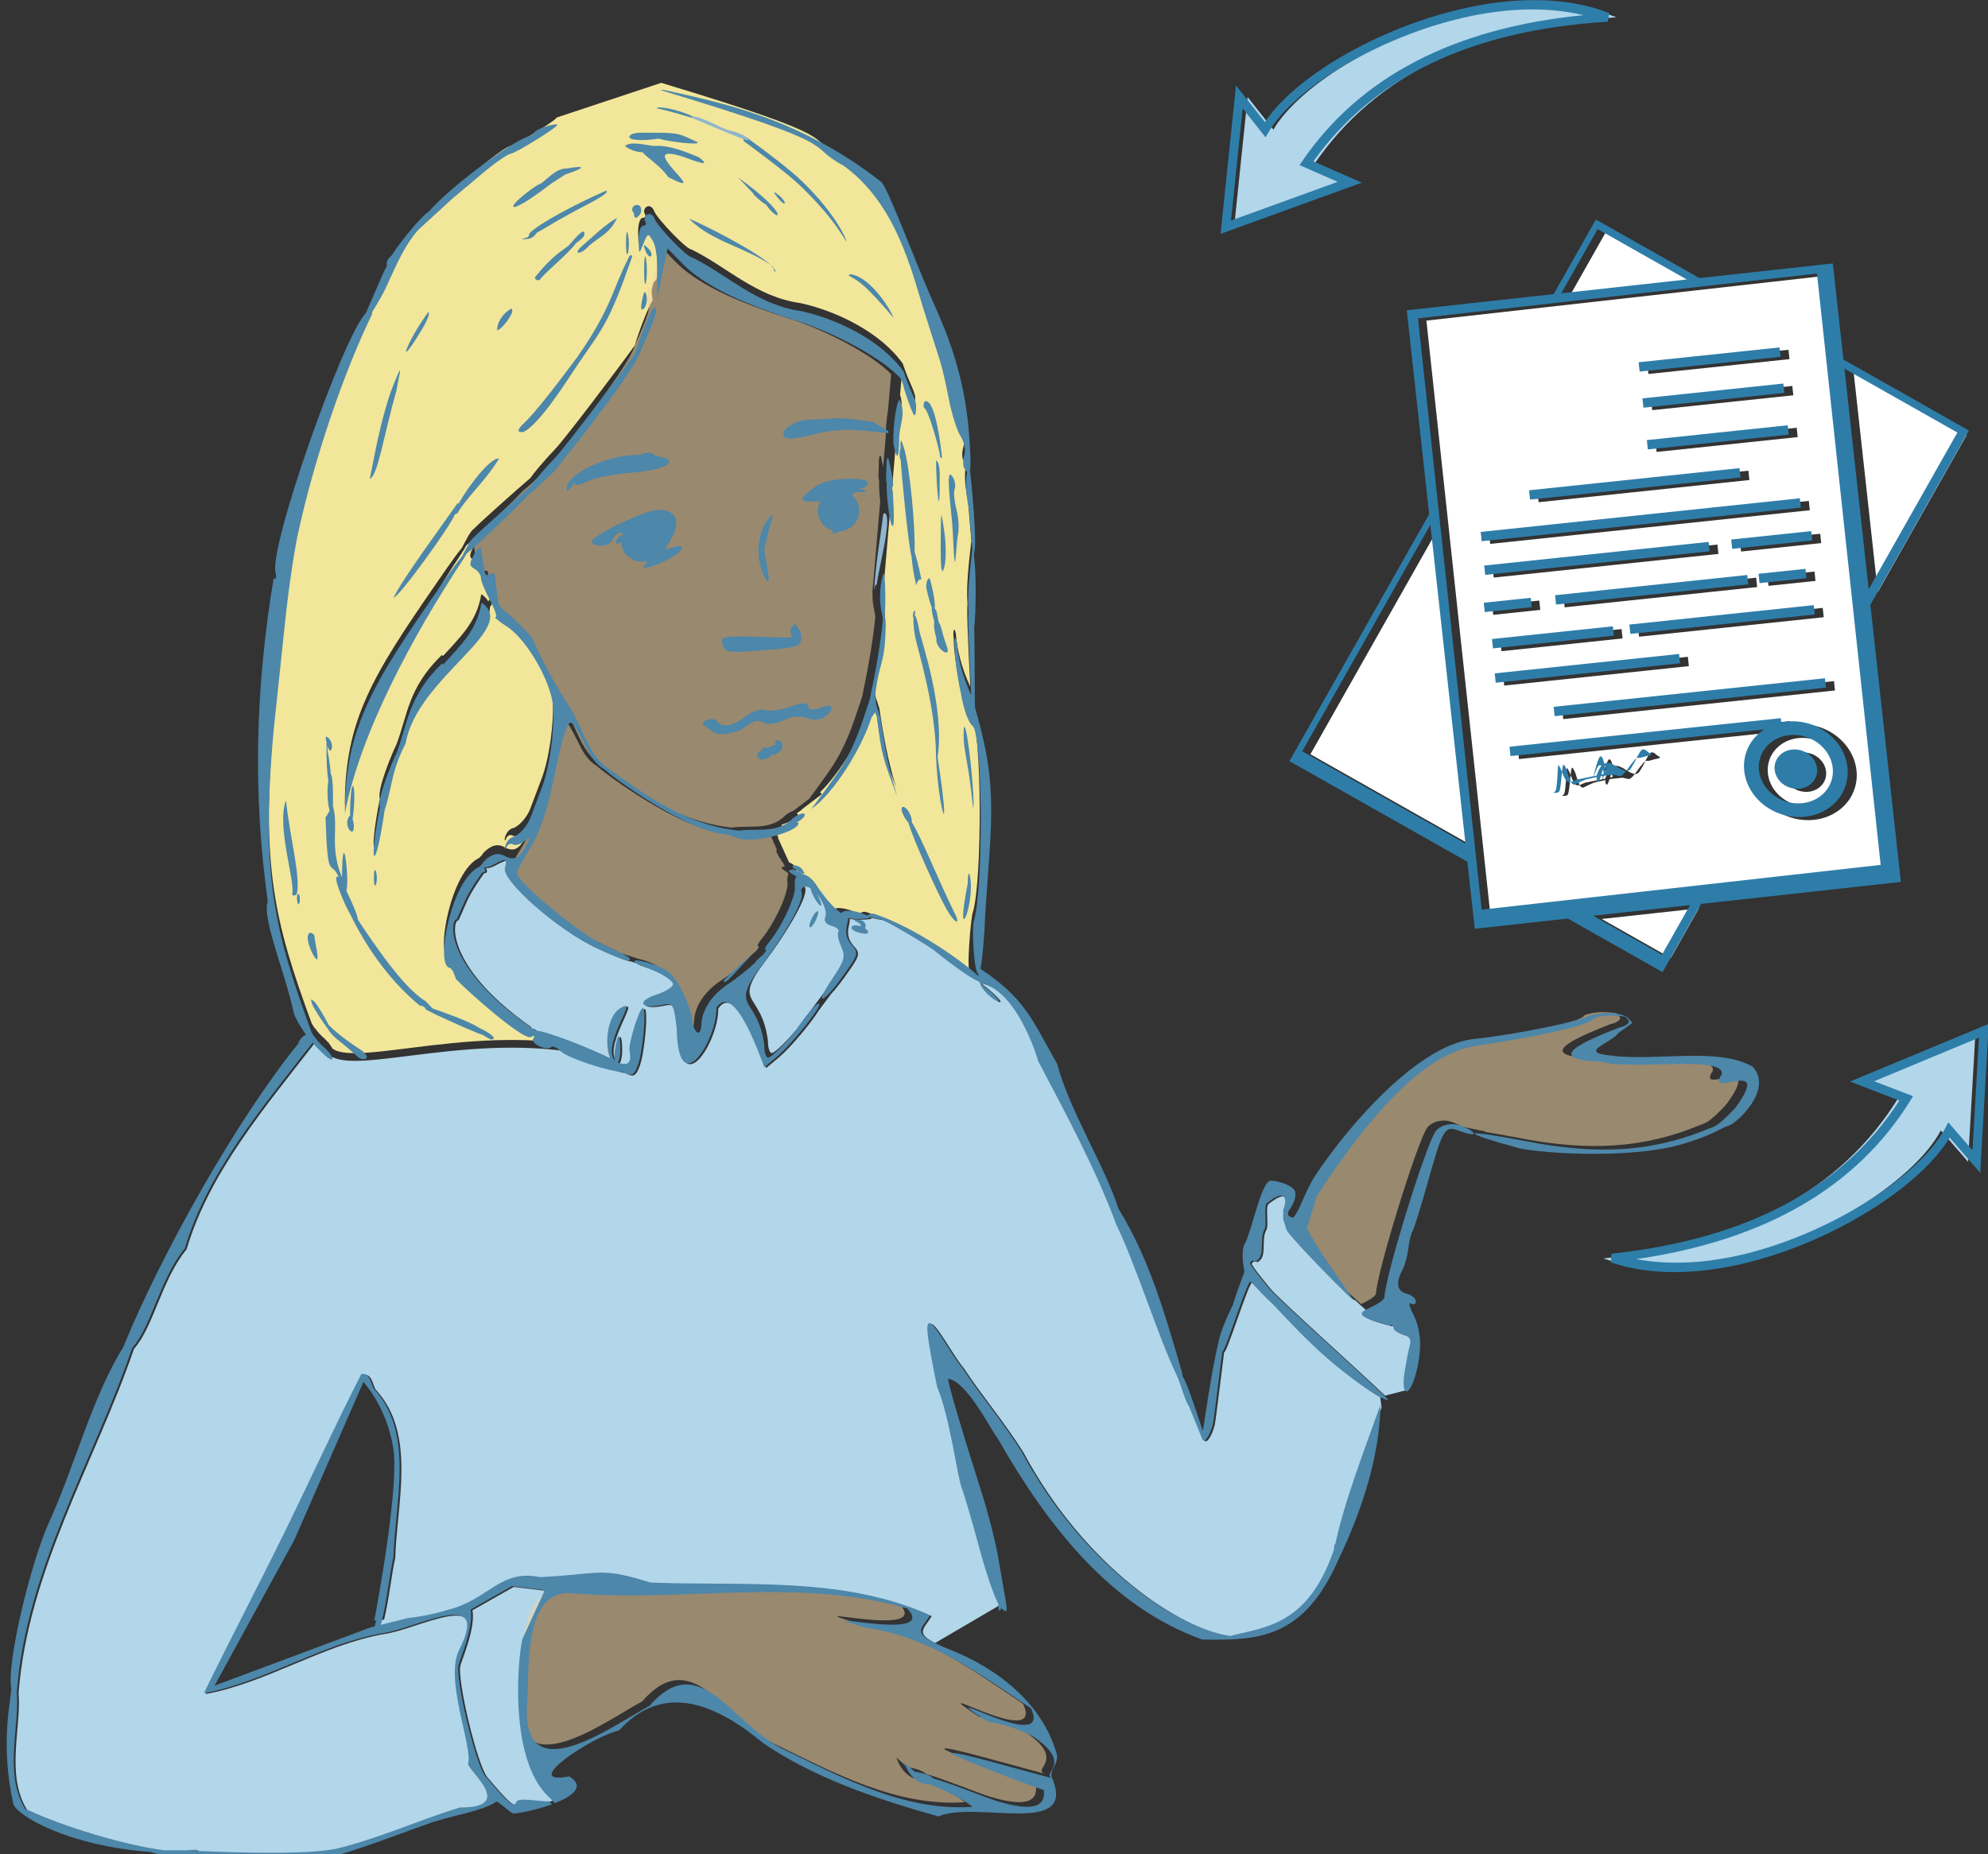
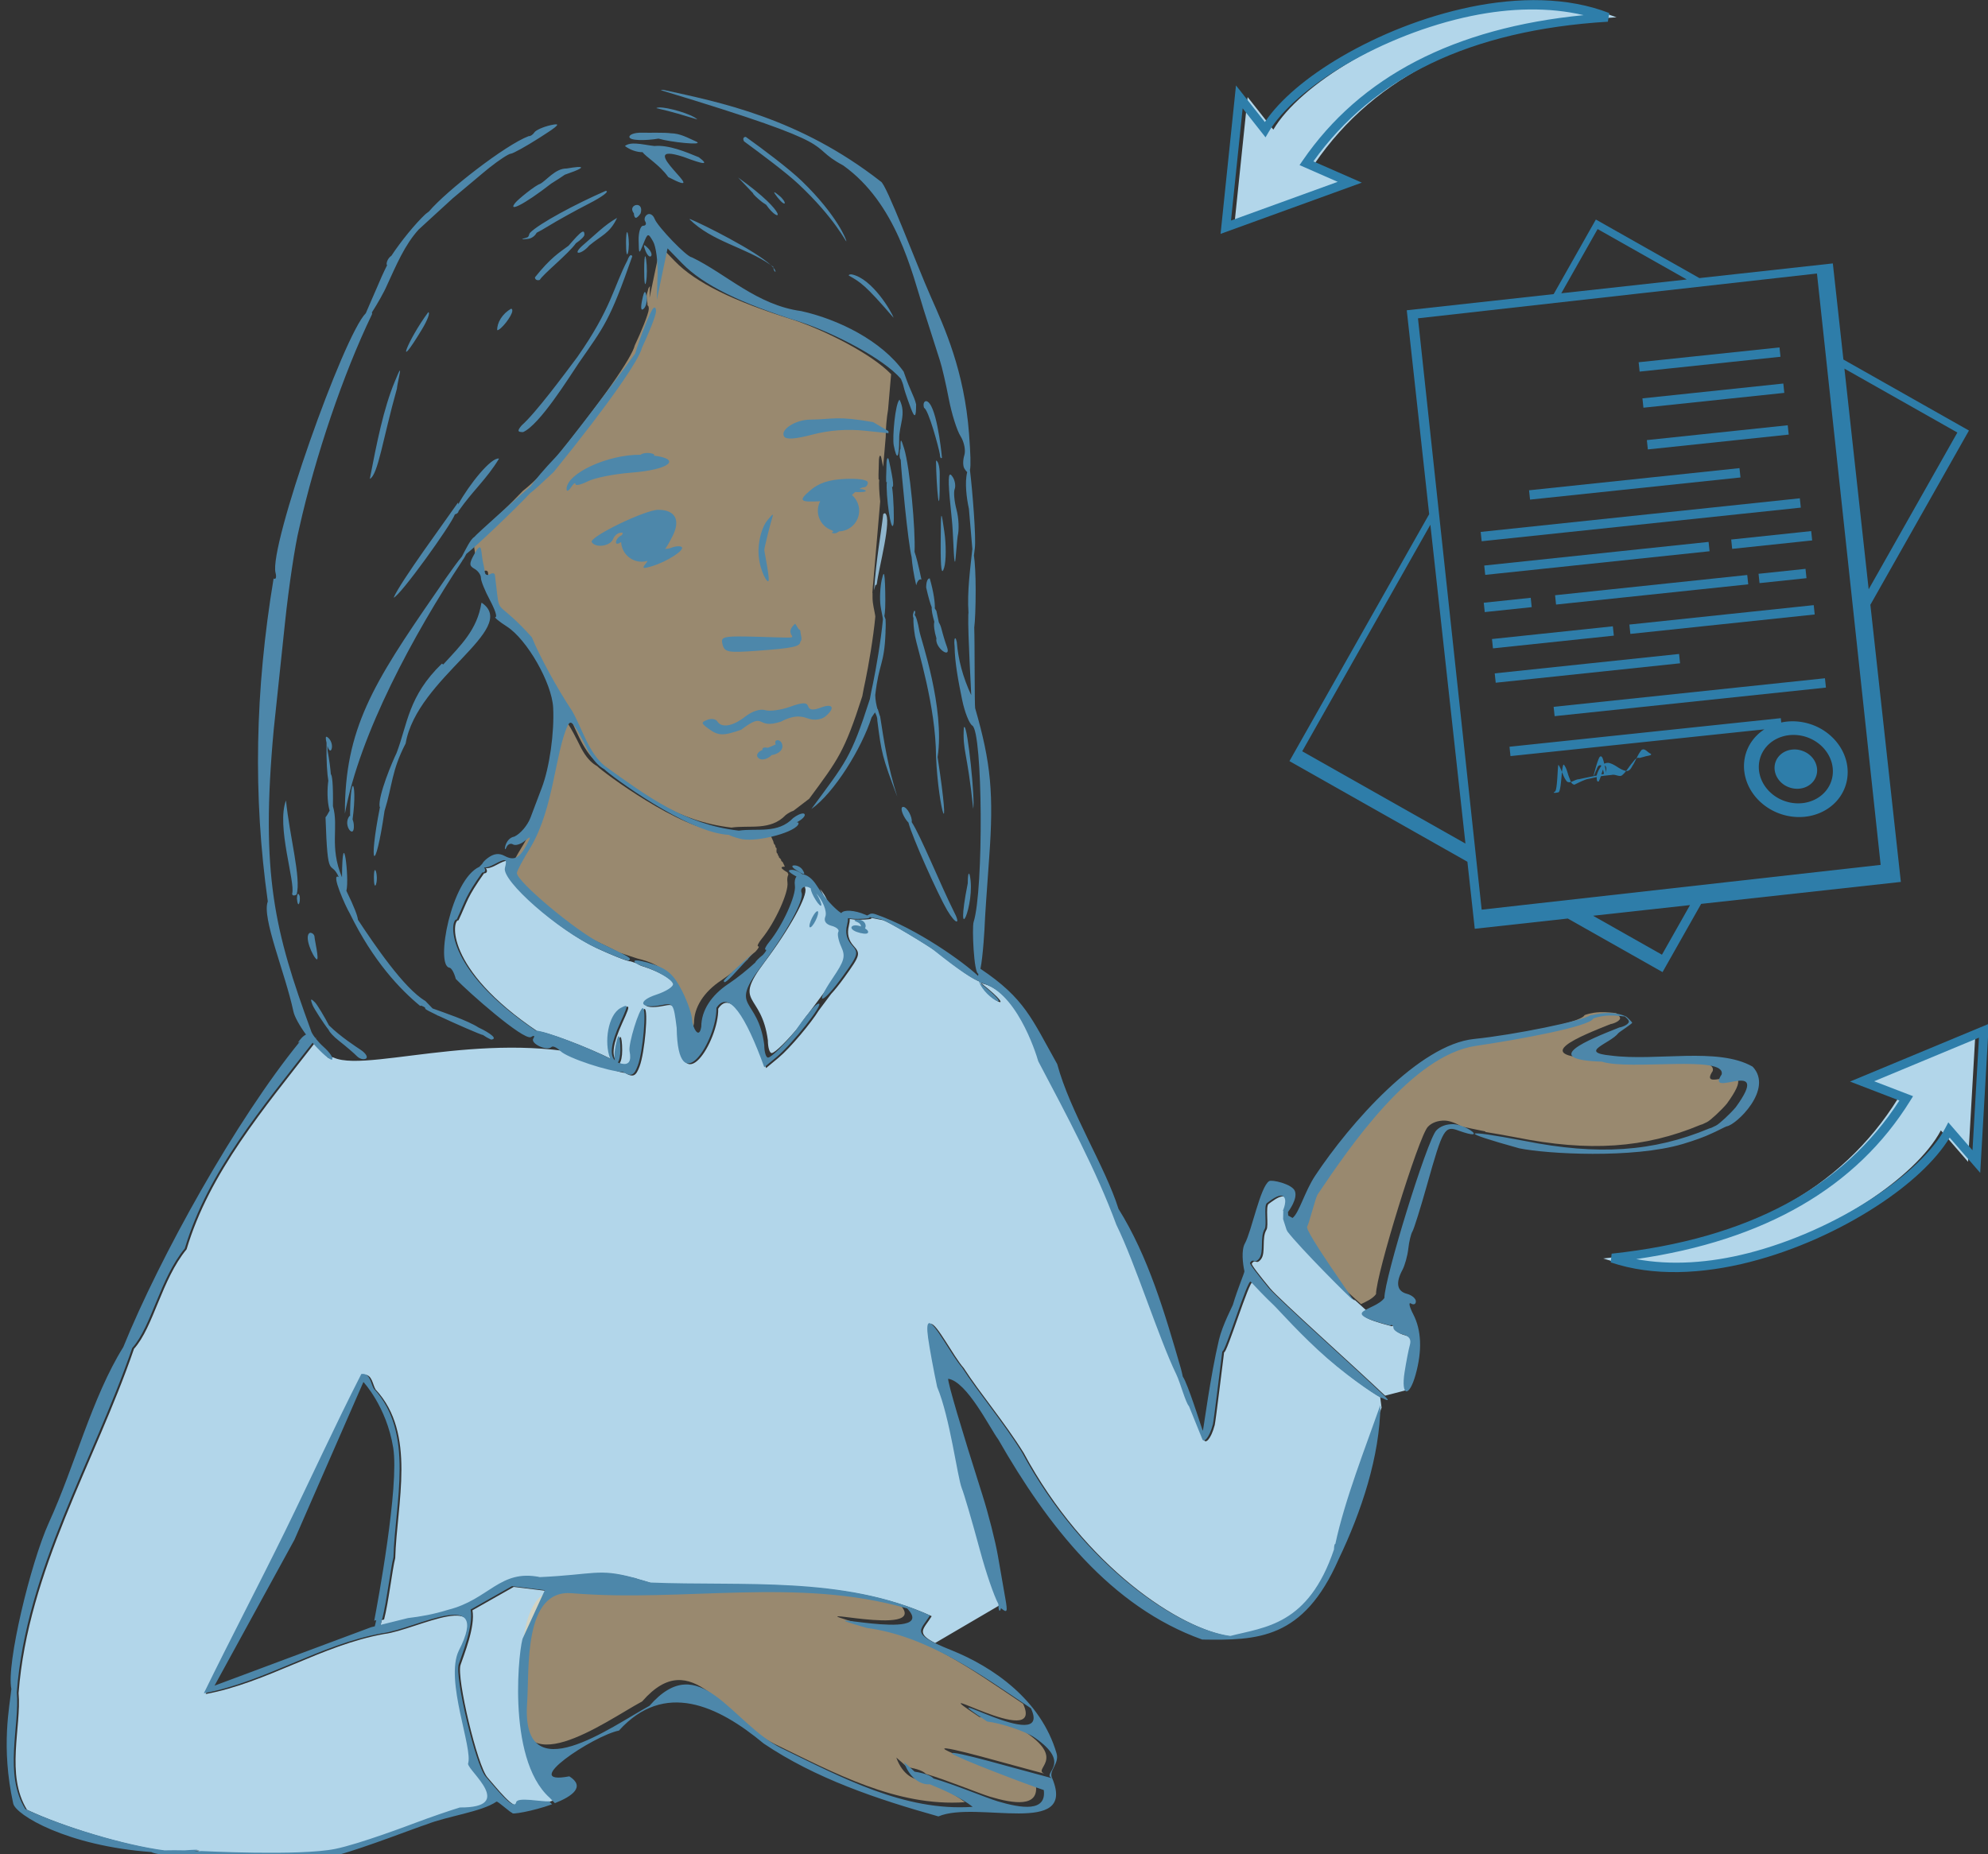
<svg xmlns="http://www.w3.org/2000/svg" xmlns:ns1="http://www.inkscape.org/namespaces/inkscape" xmlns:ns2="http://sodipodi.sourceforge.net/DTD/sodipodi-0.dtd" width="645.927" height="602.537" viewBox="0 0 170.901 159.421" version="1.1" id="svg8" ns1:version="0.92.3 (2405546, 2018-03-11)" ns2:docname="change.svg">
  <rect x="0" y="0" width="170.901" height="159.421" fill="#333333" stroke="none" />
  <defs id="defs2" />
  <ns2:namedview id="base" pagecolor="#ffffff" bordercolor="#666666" borderopacity="1.0" ns1:pageopacity="0.0" ns1:pageshadow="2" ns1:zoom="0.35355339" ns1:cx="299.77112" ns1:cy="225.50222" ns1:document-units="mm" ns1:current-layer="layer1" showgrid="false" units="px" gridtolerance="5" objecttolerance="10" guidetolerance="10" ns1:window-width="1920" ns1:window-height="1017" ns1:window-x="-8" ns1:window-y="-8" ns1:window-maximized="1" />
  <g ns1:label="Layer 1" ns1:groupmode="layer" id="layer1" transform="translate(-93.371,-60.674)">
    <g id="g2710" transform="matrix(1.459,0,0,1.459,-244.615,-37.663)">
-       <path ns2:nodetypes="cccccccccccccccccccccccccccccccccccccccccccscccccccccccccccccccccccsccccccccccccccccccccccccccccccccccccccsccccccccccccccccccccccccccccccccccccccccccccccsccccccccccccccccccccccccccccccccccccc" ns1:connector-curvature="0" id="path2667" d="m 270.616,72.282 v 5.29e-4 l -6.158,2.043 c -0.045,0.093 -0.374,0.323 -1.04,0.747 -0.8,0.509 -1.557,0.929 -1.682,0.932 -0.125,0.003 -0.69,0.373 -1.257,0.822 -0.392,0.31 -1.315,1.107 -2.156,1.801 -0.866,0.801 -1.86,1.692 -2.012,1.844 -0.821,0.908 -1.308,2.083 -1.86,3.278 -0.163,0.388 -0.552,1.07 -0.889,1.598 0.019,0.034 0.024,0.075 0.001,0.121 -1.676,3.473 -3.33,8.339 -4.279,12.588 -0.236,0.94 -0.609,3.418 -0.828,5.507 -0.22,2.089 -0.519,4.93 -0.666,6.312 -0.79,8.576 0.064,11.91 2.185,17.711 0.023,0.107 0.124,0.275 0.265,0.456 0.004,-0.001 0.011,-0.007 0.014,-0.008 0.016,-0.004 0.029,-0.003 0.037,0.005 -0.008,0.011 -0.018,0.022 -0.026,0.033 0.129,0.163 0.287,0.335 0.454,0.484 0.106,0.094 0.195,0.188 0.273,0.278 l 0.029,-0.005 c 0.004,0.024 0.013,0.043 0.019,0.065 0.091,0.111 0.162,0.214 0.188,0.289 0.053,0.042 0.112,0.081 0.187,0.115 0.233,0.105 0.579,0.16 1.014,0.168 0.87,0.017 2.094,-0.142 3.535,-0.322 1.441,-0.18 3.1,-0.38 4.857,-0.438 0.22,-0.007 0.441,-0.012 0.664,-0.015 0.195,-0.002 0.39,-0.002 0.587,-5.3e-4 0.875,0.009 1.766,0.061 2.659,0.173 -0.026,-0.02 -0.053,-0.04 -0.071,-0.058 -0.211,-0.211 -0.449,-0.319 -0.528,-0.24 -0.259,0.259 -1.255,-0.199 -1.073,-0.494 0.108,-0.174 0.053,-0.21 -0.14,-0.09 -0.437,0.214 -3.683,-2.645 -4.418,-3.422 -0.091,-0.364 -0.263,-0.661 -0.381,-0.661 -0.832,-0.151 0.109,-5.185 1.766,-5.933 l 0.172,-0.178 c 0.046,-0.095 0.152,-0.215 0.334,-0.348 0.352,-0.257 0.65,-0.293 0.978,-0.117 0.559,0.299 0.878,0.141 1.297,-0.646 0.277,-0.52 0.264,-0.544 -0.119,-0.227 -0.236,0.195 -0.543,0.283 -0.682,0.197 -0.139,-0.086 -0.314,-0.007 -0.388,0.176 -0.173,0.425 -0.123,-0.537 0.468,-0.634 0.354,-0.161 0.782,-0.665 0.951,-1.119 0.169,-0.454 0.467,-1.243 0.662,-1.752 0.452,-1.18 0.746,-3.246 0.67,-4.719 -0.075,-1.452 -1.536,-4.013 -2.724,-4.773 -0.475,-0.304 -0.774,-0.556 -0.665,-0.558 0.069,-10e-4 0.027,-0.19 -0.08,-0.457 l -0.24,0.376 c 0.096,1.641 -4.405,4.21 -4.967,7.517 -0.842,1.63 -0.762,2.425 -1.244,3.974 -0.551,3.807 -0.974,3.325 -0.268,-0.226 -0.008,-0.012 -0.014,-0.02 -0.022,-0.033 -0.088,-0.653 0.754,-2.656 0.997,-3.149 0.653,-1.711 0.682,-3.342 2.667,-5.262 0.033,0.002 0.064,0.067 0.088,0.041 1.038,-1.134 1.991,-2.041 2.238,-3.615 l 5.3e-4,-5.3e-4 c 0.013,-0.003 0.026,-0.002 0.04,0.006 0.179,0.127 0.299,0.263 0.375,0.407 l 0.191,-0.3 -0.093,-0.248 c -0.005,-0.009 -0.008,-0.016 -0.012,-0.025 -0.291,-0.544 -0.53,-1.133 -0.53,-1.31 0,-0.177 -0.169,-0.416 -0.376,-0.533 -0.322,-0.181 -0.323,-0.307 -0.009,-0.873 0.049,-0.087 0.082,-0.134 0.119,-0.19 l 0.083,-0.402 c -0.292,0.265 -0.534,0.477 -0.675,0.587 -0.074,0.15 -0.153,0.288 -0.234,0.388 -0.007,0.014 -0.009,0.022 -0.017,0.037 -2.839,4.292 -6.024,10.158 -6.894,14.855 -0.018,-4.957 1.66,-7.66 5.323,-12.953 0.026,-0.038 1.134,-1.682 1.562,-2.175 0.23,-0.432 0.508,-1.021 0.725,-1.145 0.077,-0.124 2.562,-2.347 3.333,-3 0.203,-0.313 0.81,-1.027 1.448,-1.694 0.577,-0.604 3.666,-4.683 4.689,-6.107 0.243,-0.834 0.845,-2.386 1.042,-2.633 0,-0.004 -1.6e-4,-0.009 0.003,-0.013 0.003,-0.041 0.003,-0.05 0,-0.092 -0.003,-0.018 -0.003,-0.036 -0.005,-0.054 -0.003,-0.02 -0.014,-0.098 -0.016,-0.118 -0.008,-0.053 -0.015,-0.107 -0.022,-0.161 -0.009,-0.069 -0.011,-0.137 -0.004,-0.206 0.007,-0.04 0.016,-0.08 0.028,-0.119 0.01,-0.032 0.019,-0.064 0.028,-0.096 0.007,-0.027 0.012,-0.054 0.018,-0.081 0.003,-0.017 0.006,-0.034 0.011,-0.05 0.006,-0.017 0.014,-0.034 0.022,-0.051 0.007,-0.015 0.017,-0.028 0.025,-0.042 0.008,-0.013 0.017,-0.027 0.026,-0.039 0.008,-0.01 0.017,-0.019 0.025,-0.029 0.014,-0.013 0.029,-0.025 0.042,-0.038 0.014,-0.012 0.024,-0.028 0.034,-0.044 0.007,-0.014 0.012,-0.029 0.018,-0.043 0.007,-0.015 0.01,-0.031 0.016,-0.047 0,-0.004 0.004,-0.008 0.005,-0.012 l 0.018,-0.638 c 0.025,-0.8 -0.093,-1.693 -0.262,-1.984 -0.298,-0.514 -0.314,-0.51 -0.572,0.132 -0.259,0.647 -0.265,0.643 -0.282,-0.198 -0.009,-0.473 0.11,-0.86 0.264,-0.86 0.154,0 0.211,-0.111 0.128,-0.246 -0.084,-0.135 -0.031,-0.321 0.118,-0.413 0.037,-0.023 0.077,-0.034 0.118,-0.033 0.121,0.004 0.247,0.11 0.313,0.282 0.18,0.47 1.911,2.263 2.184,2.263 2.051,0.988 3.826,2.814 6.442,3.169 2.167,0.477 4.733,1.741 6.026,3.565 0.438,1.287 0.588,1.346 0.731,1.922 0,0.771 -0.077,0.834 -0.302,0.248 -0.491,-1.321 -0.404,-1.23 -0.488,-1.479 l -0.1,1.163 c 0.264,0.75 -0.118,1.354 -0.106,2.124 0.003,0.75 -0.06,1.063 -0.156,0.923 l -0.207,2.41 c 0.051,0.658 0.064,1.487 0.03,1.653 -0.042,0.208 -0.102,0.111 -0.162,-0.119 l -0.335,3.907 c 0.003,0.085 0.007,0.122 0.009,0.222 0.015,0.746 -0.007,1.217 -0.052,1.404 0.038,0.115 0.071,0.206 0.071,0.189 0.028,0.463 -0.016,0.736 -0.003,0.786 -0.072,1.926 -0.384,1.749 -0.604,3.677 0.007,0.312 0.063,0.588 0.134,0.829 l 0.016,-0.008 c 0.045,0.148 0.092,0.335 0.141,0.449 0.222,1.438 0.449,2.954 1.009,4.717 -0.906,-2.393 -0.93,-2.571 -1.177,-4.491 0.006,-0.225 -0.089,-0.364 -0.134,-0.476 -0.003,0.003 -0.003,0.004 -0.005,0.007 -0.071,0.094 -0.136,0.195 -0.199,0.291 -0.502,1.572 -1.777,3.738 -2.978,4.909 l 0.094,0.121 -1.127,0.86 c -0.066,0.073 -0.169,0.148 -0.283,0.217 l -0.087,0.067 c 0.012,-5.3e-4 0.026,-0.002 0.036,-5.3e-4 0.061,0.012 0.072,0.063 0.02,0.148 -0.119,0.177 -0.474,0.355 -0.911,0.506 l -0.026,0.02 0.099,0.218 c 0.013,0.018 -0.357,0.391 -0.35,0.401 0.015,0.018 0.016,0.024 0.019,0.027 -0.003,-0.002 -0.007,-0.005 -0.012,-0.008 0.006,0.005 0.015,0.011 0.02,0.015 0.003,0.003 0.008,0.005 0.01,0.008 0.004,0.004 0.008,0.007 0.014,0.015 0.003,0.004 0.012,0.021 0.012,0.022 0,1e-4 0.008,0.033 0.008,0.033 l -0.033,0.005 0.671,1.474 c 0,1.9e-4 0.003,2.7e-4 0.003,5.3e-4 0.139,0.038 0.278,0.131 0.346,0.241 0.166,0.269 0.12,0.306 -0.177,0.133 l 0.008,0.018 c 0.055,0.033 0.109,0.068 0.158,0.108 0.257,0.024 0.578,0.24 0.837,0.654 0.446,0.712 1.06,1.386 1.452,1.637 0.137,-0.216 0.751,-0.098 1.402,0.182 0.037,0.016 0.065,0.03 0.095,0.044 0.144,-0.057 0.193,-0.178 0.501,-0.072 2.431,0.838 4.564,2.9 5.398,3.698 -0.383,0.206 0.649,-0.114 0.656,-0.157 -0.266,-0.011 0.029,-3.186 0.13,-3.506 0.598,-1.885 0.538,-11.182 -0.075,-11.56 -0.18,-0.111 -0.449,-0.791 -0.598,-1.511 -0.224,-1.085 -0.436,-2.216 -0.444,-3.134 -0.041,-0.334 -0.005,-0.514 0.043,-0.493 0.029,0.012 0.056,0.088 0.085,0.225 0.08,1.008 0.353,2.06 0.848,3.119 0.016,0.053 -0.206,-3.63 -0.172,-4.715 0.003,-0.065 0.007,-0.092 0.011,-0.137 -0.086,-1.246 0.11,-2.609 0.223,-3.712 0.003,0 0.005,0.004 0.008,0.005 l -0.205,-2.403 c -0.137,-0.606 -0.254,-1.539 -0.102,-2.156 -0.046,-0.038 -0.1,-0.108 -0.164,-0.211 -0.092,-0.147 -0.092,-0.499 -0.003,-0.782 0.09,-0.283 -0.011,-0.788 -0.223,-1.122 -0.213,-0.334 -0.523,-1.322 -0.69,-2.195 -0.167,-0.873 -0.401,-1.885 -0.52,-2.249 -0.119,-0.364 -0.547,-1.703 -0.95,-2.977 -0.707,-2.252 -1.62,-6.285 -4.742,-8.511 -2.394,-1.288 0.54,-1.023 -10.675,-4.412 z" style="opacity:1;fill:#f2e69a;fill-opacity:1;stroke:none;stroke-width:0.529;stroke-miterlimit:4;stroke-dasharray:none;stroke-opacity:1" />
      <path transform="matrix(0.265,0,0,0.265,0,-8.392334e-6)" id="path2693" d="m 986.83,445.83 c -0.349,-0.103 -1.11,0.24 -2.479,0.973 -0.977,0.523 -1.722,0.695 -2.174,0.627 0.034,0.034 0.075,0.058 0.102,0.104 0.353,0.571 0.133,1.037 -0.486,1.037 -3.858,5.493 -3.58,5.965 -5.666,10.443 -1.389,-0.268 -3.337,10.626 17.578,24.707 1.905,-3e-5 11.175,3.537 16.539,6.217 -1.409,-3.587 -0.48,-9.75 2.348,-11.264 0.433,-0.231 0.756,-0.394 0.971,-0.445 0.081,-0.019 0.146,-0.022 0.195,-0.008 0.345,0.102 -0.071,1.087 -1.275,3.74 -2.014,4.437 -2.411,7.134 -1.197,8.379 -0.124,-0.549 -0.126,-1.411 0.017,-2.385 0.242,-1.65 0.615,-3 0.828,-3 0.212,0 0.385,1.35 0.385,3 0,1.333 -0.243,2.458 -0.576,2.846 0.173,0.083 0.356,0.157 0.562,0.211 1.863,0.487 2.514,-0.386 2.049,-2.752 -0.307,-1.562 2.148,-9.537 2.936,-9.537 0.888,0 0.059,9.654 -1.096,12.75 -0.807,2.166 -1.39,2.57 -3.275,1.457 -2.189,-0.056 -7.8,-3.087 -11.252,-4.525 -12.733,-2.127 -25.647,-0.635 -35.785,0.629 -5.442,0.678 -10.08,1.293 -13.508,1.227 -1.714,-0.034 -3.131,-0.233 -4.223,-0.725 -0.844,-0.38 -1.115,0.526 -1.463,-0.26 -0.777,-0.664 -1.762,-1.647 -2.775,-2.803 -0.011,-0.015 -0.026,-0.034 -0.043,-0.051 -11.127,14.357 -23.318,28.645 -28.406,45.752 -5.577,6.761 -7.33,17.267 -11.693,22.135 -8.69,25.295 -23.574,49.287 -25.662,76.553 0.668,7.48 -2.949,18.211 1.881,25.963 7.974,3.792 21.877,8.023 30.941,9.201 1.418,-0.026 2.943,-0.04 4.504,0 1.984,-0.145 3.579,-0.228 2.518,0.051 -0.107,0.026 -0.243,0.043 -0.359,0.064 0.325,0.03 0.655,0.057 0.92,0.098 0.193,-0.019 0.367,-0.045 0.58,-0.061 0.172,-0.011 21.743,1.137 29.777,-0.469 5.409,-1.081 17.007,-5.487 17.787,-5.779 3.338,-1.252 7.539,-2.707 9.979,-3.445 12.478,0.089 1.883,-8.023 1.799,-9.723 1.17,-3.375 -5.202,-18.561 -2.057,-25.146 7.533,-14.686 -9.733,-4.757 -17.012,-3.879 -13.859,2.487 -26.086,10.853 -39.666,13.346 5.965,-12.229 12.05,-23.783 17.99,-35.896 5.599,-11.419 11.042,-23.39 17.021,-35.105 0.126,-0.015 0.244,-0.023 0.355,-0.019 1.668,0.044 1.755,2.192 2.42,3.289 9.139,9.816 4.717,25.234 4.365,37.5 -0.653,2.528 -1.506,9.968 -2.479,13.654 l -0.51,0.127 -0.322,1.357 6.545,-1.627 c 2.735,-0.325 5.618,-0.812 8.912,-1.838 9.118,-2.275 11.522,-9.109 20.412,-7.27 12.06,-0.555 12.962,-1.976 20.619,0.06 0.041,0 0.05,10e-4 0.092,0 0.407,0.105 0.646,0.188 0.814,0.26 0.924,0.259 1.863,0.527 3.004,0.885 20.699,0.831 42.906,-1.511 62.195,7.307 -1.727,2.843 -3.701,3.699 0.756,5.971 l 14.475,-8.482 c -1.036,-1.985 -2.707,-6.81 -4.131,-12.082 -1.74,-6.442 -3.551,-12.613 -4.021,-13.713 -0.989,-2.621 -2.612,-15.686 -5.465,-22.5 -0.766,-3.575 -1.671,-8.481 -2.012,-10.902 -0.314,-2.266 -0.192,-3.205 0.217,-3.285 1.227,-0.241 5.029,7.244 7.303,9.803 3.59,5.57 9.04,11.988 13.326,18.865 13.569,25.224 34.785,39.379 46.363,40.896 7.634,-1.981 17.335,-2.329 23.045,-19.246 v -0.156 c 0.03,-0.728 0.135,-1.093 0.287,-1.07 l 0.012,0.012 c 2.051,-9.631 6.582,-21.198 9.863,-30.49 l -0.297,-2.338 c -1.913,-1.093 -6.796,-4.476 -11.332,-8.422 -5.792,-5.039 -10.956,-10.919 -11.94,-11.846 -1.848,-1.74 -3.901,-3.905 -5.125,-5.225 -0.655,-0.707 -5.752,15.982 -6.309,15.506 -0.023,-0.019 -1.88,15.417 -2.086,16.193 -0.858,3.24 -2.085,4.207 -2.379,3.283 -0.034,-0.106 -1.527,-3.76 -2.947,-7.297 -0.778,-0.803 -1.891,-5.16 -2.84,-7.119 -3.914,-8.084 -9.065,-24.576 -13.312,-33.236 -4.416,-11.992 -11.105,-24.484 -17.355,-36.34 -0.608,-2.133 -5.051,-15.982 -13.076,-17.537 9.017,7.137 1.208,3.873 -0.119,-0.271 -1.371,-0.452 -4.436,-2.429 -9.971,-6.855 -0.806,-0.704 -11.051,-7.02 -12.037,-6.959 v -0.002 c -0.083,0.004 -1.233,-0.234 -2.312,-0.453 0.183,0.272 -0.612,0.374 -2.648,0.412 -0.816,0.015 -1.533,-0.056 -2.15,-0.164 0,0.404 -0.055,0.921 -0.209,1.533 -0.428,1.707 -0.085,3.163 1.045,4.412 1.597,1.764 1.492,2.133 -1.975,6.959 -1.212,1.687 -2.224,2.924 -3.004,3.76 l -2.758,3.691 c -1.595,2.619 -6.319,8.327 -8.959,10.516 l -2.746,2.277 c -4.147,-11.459 -7.974,-17.335 -10.646,-13.191 0.165,7.164 -8.573,21.197 -8.832,4.438 -0.68,-5.444 -0.778,-5.591 -3.41,-5.064 -4.701,0.94 -5.569,-0.859 -1.123,-2.326 2.232,-0.737 3.896,-1.825 3.699,-2.42 -0.365,-1.107 -3.711,-3.018 -7.09,-4.051 -0.612,-0.187 -1.05,-0.426 -1.281,-0.646 l -1.471,-0.479 c -0.25,0.057 -1.424,-0.341 -3.037,-0.99 l -0.082,-0.025 v -0.008 c -1.228,-0.496 -2.654,-1.106 -4.232,-1.84 v 0.002 c -8.437,-3.921 -20.907,-14.881 -20.164,-17.723 0.276,-1.055 0.34,-1.604 -0.01,-1.707 z m 67.355,4.707 c -0.848,0 -1.267,0.589 -0.971,1.361 0.615,1.602 -3.455,8.99 -9.041,16.414 -7.222,9.6 -0.693,6.527 0.734,17.395 0,1.557 0.376,2.83 0.838,2.83 0.736,0 3.667,-2.956 6.154,-6 0.324,-0.532 0.8,-1.229 1.459,-2.094 0.216,-0.283 0.407,-0.509 0.613,-0.768 v -0.002 l 4.314,-5.779 c 0.376,-0.727 0.92,-1.656 1.783,-2.936 2.681,-3.972 2.939,-4.911 1.953,-7.076 -0.625,-1.373 -0.913,-2.86 -0.637,-3.307 0.276,-0.446 -0.394,-1.046 -1.49,-1.332 -1.276,-0.334 -1.786,-1.065 -1.414,-2.033 0.475,-1.238 -0.63,-3.641 -2.002,-5.201 0.15,0.235 0.301,0.492 0.445,0.762 0.589,1.1 0.845,2 0.57,2 -0.275,0 -0.982,-0.9 -1.57,-2 -0.454,-0.848 -0.704,-1.572 -0.674,-1.861 -0.369,-0.232 -0.732,-0.373 -1.062,-0.373 z m 105.25,69.885 c -1,-0.058 -2.558,1.219 -3.176,1.658 -0.759,0.539 0.047,4.886 -0.49,5.75 -1.118,1.8 -0.122,5.081 -1.189,6.508 -1.105,1.477 -1.275,-0.201 -2.07,1.021 -0.164,0.252 1.875,2.809 4.078,5.5 1.913,2.337 19.086,17.709 25.561,23.871 l 4.717,-1.227 c -0.244,-0.616 -0.294,-1.882 0.01,-3.795 0.364,-2.337 0.894,-5.07 1.178,-6.07 0.357,-1.257 -0.127,-1.99 -1.57,-2.367 -1.149,-0.3 -2.092,-0.97 -2.092,-1.488 0,-0.519 -0.338,-0.74 -0.75,-0.492 -6.793,-1.762 -7.023,-2.543 -5.545,-3.408 l -2.867,-2.605 c 0.077,0.127 0.224,0.348 0.195,0.332 -0.613,-0.348 -11.936,-11.713 -14.6,-15.223 -0.034,-0.046 -0.059,-0.148 -0.082,-0.271 l -0.055,0.057 -0.815,-2.537 0.033,-1.773 0.024,-0.006 c -0.026,-0.03 -0.081,-0.073 -0.1,-0.1 -0.011,-0.015 1.155,-2.534 0,-3.221 -0.116,-0.069 -0.248,-0.103 -0.391,-0.111 z m -171.033,86.838 -9.186,5.205 c 0.679,3.663 -1.913,9.939 -2.648,12.154 -0.921,2.776 3.744,22.471 5.99,24.998 1.748,1.967 6.329,7.878 6.779,5.721 0.24,-1.147 4.655,-0.286 6.756,-0.223 l 1.111,-0.363 -0.236,-0.246 c -0.034,-0.034 -0.044,-0.056 -0.086,-0.094 -0.019,-0.019 -0.038,-0.034 -0.057,-0.055 l -0.045,-0.047 h -0.002 c -9.889,-8.84 -6.665,-34.676 -5.898,-35.611 l 4.838,-10.545 z" style="opacity:1;fill:#b2d6ea;fill-opacity:1;stroke:none;stroke-width:1.999;stroke-miterlimit:4;stroke-dasharray:none;stroke-opacity:1" ns1:connector-curvature="0" />
      <path ns1:connector-curvature="0" id="path2647" d="m 270.563,81.909 -0.317,1.518 -0.316,1.518 0.021,-0.675 c -0.008,0.007 -0.015,0.016 -0.023,0.023 -0.009,0.012 -0.019,0.024 -0.026,0.037 -0.008,0.014 -0.018,0.028 -0.027,0.042 -0.008,0.016 -0.016,0.032 -0.022,0.049 -0.006,0.016 -0.01,0.032 -0.012,0.049 -0.006,0.028 -0.011,0.055 -0.018,0.083 -0.009,0.032 -0.019,0.064 -0.029,0.096 -0.013,0.038 -0.021,0.078 -0.03,0.117 -0.01,0.068 -0.009,0.137 -0.003,0.205 0.005,0.054 0.011,0.108 0.019,0.161 0.006,0.039 0.013,0.078 0.019,0.118 0.003,0.018 0.004,0.036 0.006,0.055 0.003,0.042 0.004,0.052 0.003,0.092 -5e-5,7.94e-4 5e-5,0.001 0,0.002 0.05,0.011 0.082,0.091 0.074,0.229 -0.014,0.272 -0.456,1.349 -0.827,2.133 -0.152,0.672 -1.816,3.144 -5.188,7.304 -0.741,0.7 -1.17,1.091 -1.389,1.25 -0.63,0.673 -2.013,2.011 -2.951,2.87 l 0.159,0.034 -0.092,0.446 c 0.037,0.176 0.055,0.467 0.121,0.759 0.036,0.146 0.081,0.391 0.099,0.545 0.018,0.154 0.152,0.206 0.298,0.116 0.146,-0.09 0.278,-0.067 0.295,0.051 0.016,0.118 0.075,0.619 0.132,1.113 0.134,1.169 0.147,0.44 2.038,2.54 0.451,1.097 1.443,2.946 2.388,4.366 0.604,1.077 0.954,2.435 1.911,3.217 2.498,1.786 4.682,3.431 7.88,3.802 1.063,-0.158 2.295,0.207 3.2,-0.745 0.159,-0.12 0.322,-0.207 0.449,-0.245 l 0.93,-0.71 c 1.708,-2.313 2.079,-2.769 3.129,-6.043 0.052,-0.292 0.112,-0.604 0.185,-0.928 0.172,-0.824 0.464,-2.502 0.581,-3.75 0.011,0.002 -0.023,-0.18 -0.06,-0.371 -0.025,-0.114 -0.052,-0.253 -0.08,-0.449 -0.023,-0.161 -0.028,-0.371 -0.023,-0.589 l -0.011,-0.001 0.013,-0.149 c 0.007,-0.153 0.021,-0.305 0.039,-0.45 l 0.411,-4.794 c -0.056,-0.508 -0.086,-1.033 -0.058,-1.303 -0.003,0.002 -0.005,1.06e-4 -0.005,0.003 -0.073,0.182 -0.017,-0.622 -0.017,-0.985 0,-0.273 0.034,-0.425 0.082,-0.407 0.016,0.006 0.041,0.029 0.052,0.076 0.053,0.238 0.085,0.404 0.12,0.58 l 0.152,-1.772 c -0.003,-0.435 0.05,-1.091 0.138,-1.607 l 0.179,-2.083 c -1.126,-1.174 -3.846,-2.564 -5.763,-3.204 -3.55,-1.103 -5.751,-2.192 -6.975,-3.45 z m -5.726,27.911 c -0.049,0.011 -0.088,0.063 -0.131,0.129 -0.763,1.629 -0.822,4.887 -2.206,7.213 -0.44,0.708 -0.8,1.385 -0.8,1.504 0,0.507 3.52,3.451 4.938,4.13 0.832,0.399 1.262,0.607 1.488,0.74 l 1.08,0.352 c 0.176,0.043 0.369,0.096 0.577,0.168 0.79,0.274 1.163,0.623 1.623,1.522 0.328,0.642 0.6,1.428 0.604,1.747 0.01,0.374 0.406,1.206 0.537,0.375 0,-0.934 0.576,-1.841 1.601,-2.519 0.511,-0.338 1.127,-0.839 1.58,-1.255 0.006,-0.057 0.203,-0.254 0.446,-0.446 0.163,-0.182 0.242,-0.306 0.157,-0.306 -0.089,-10e-6 0.01,-0.208 0.219,-0.463 0.768,-0.936 1.585,-2.727 1.504,-3.3 -0.029,-0.206 -0.003,-0.361 0.055,-0.473 l -0.055,-0.122 c -0.387,-0.222 -0.453,-0.335 -0.178,-0.338 v -5.2e-4 c 0.008,-7e-5 0.017,0.003 0.025,0.003 l -0.08,-0.175 c -0.003,-0.003 -0.003,-0.006 -0.005,-0.01 l -0.027,-0.058 c -0.003,-7.9e-4 -0.004,-7.3e-4 -0.006,-0.003 -0.016,-0.015 -0.01,-0.03 -0.017,-0.049 -0.018,-0.007 -0.033,-0.002 -0.049,-0.018 -0.032,-0.032 -0.043,-0.082 -0.043,-0.11 3e-5,-0.002 -8e-5,-0.002 0,-0.004 -0.016,-0.013 -0.03,-0.019 -0.047,-0.053 -0.005,-0.011 8e-5,-0.009 -0.003,-0.018 -0.014,-0.007 -0.027,-0.002 -0.039,-0.014 -0.032,-0.032 -0.045,-0.082 -0.044,-0.11 2e-5,-0.003 -1.4e-4,-0.003 0,-0.006 -0.016,-0.013 -0.03,-0.019 -0.047,-0.053 -0.022,-0.044 -0.008,-0.057 -0.004,-0.084 -0.014,-0.007 -0.026,-0.002 -0.037,-0.013 0,-2.6e-4 -0.019,-0.023 -0.019,-0.024 0,-5.3e-4 -0.008,-0.013 -0.01,-0.018 -0.005,-0.011 -0.008,-0.02 -0.01,-0.027 -0.004,-0.014 -0.003,-0.025 -0.004,-0.034 -0.003,-0.019 -0.003,-0.035 -0.003,-0.053 0,-0.035 0.003,-0.074 0.006,-0.113 0,-0.009 -1.1e-4,-0.017 0.003,-0.024 l -0.015,-0.033 c -0.005,-0.001 -0.01,-8e-4 -0.015,-0.005 -0.036,-0.036 -0.049,-0.09 -0.049,-0.123 v -0.007 l -0.024,-0.053 c -0.031,-0.022 -0.046,-0.048 -0.055,-0.067 -0.018,-0.039 -0.026,-0.077 -0.038,-0.137 l -0.247,-0.543 c -0.791,0.222 -1.727,0.34 -2.18,0.191 -0.293,-0.07 -0.496,-0.147 -0.627,-0.219 -2.393,-0.095 -6.999,-3.512 -7.327,-3.862 -0.258,-0.142 -0.546,-0.386 -0.843,-0.889 l -0.1,-0.178 c -0.678,-1.371 -0.912,-1.7 -1.059,-1.668 z m 61.39,17.232 c -0.104,-0.003 -0.214,-0.003 -0.325,0.002 -0.474,0.021 -0.875,0.159 -0.883,0.175 -0.225,0.475 -4.348,1.23 -6.912,1.609 -3.754,0.554 -7.411,5.936 -9.3,8.737 -0.13,0.193 -0.508,1.73 -0.619,1.896 -0.121,0.182 1.398,2.382 2.207,3.564 l 0.049,-0.053 1.404,1.275 c 0.31,-0.149 0.696,-0.322 0.885,-0.588 0,-1.152 2.506,-9.254 3.048,-9.852 0.234,-0.258 0.612,-0.383 1.005,-0.375 0.323,0.01 0.734,0.189 0.984,0.349 l 1.408,0.292 -0.006,0.029 c 0.465,0.074 1.039,0.173 1.802,0.317 4.31,0.864 7.581,0.643 10.872,-0.733 0.043,-0.018 0.083,-0.027 0.122,-0.038 0.073,-0.038 0.155,-0.079 0.263,-0.126 0.186,-0.082 0.87,-0.719 1.176,-1.09 2.207,-3.041 -1.84,-0.414 -0.833,-1.926 0.266,-1.165 -5.385,-0.216 -7.052,-0.75 -3.702,-0.12 -0.813,-1.278 1.051,-2.019 0.007,0.02 0.493,-0.117 0.541,-0.321 0.026,-0.112 -0.202,-0.276 -0.229,-0.317 -0.082,-0.009 -0.346,-0.046 -0.659,-0.055 z m -50.135,33.927 c -3.708,0.028 -7.445,0.37 -11.133,0.066 -2.911,-0.275 -2.515,4.491 -2.661,6.496 -0.345,5.264 4.97,1.336 7.198,0.129 2.969,-3.402 4.807,1.019 7.777,2.498 3.502,1.699 7.215,3.727 11.24,3.444 -0.72,-0.566 -1.801,-1.034 -2.529,-1.329 -0.404,0.048 -1.132,-0.227 -1.516,-1.302 l 0.346,0.302 0.281,0.259 c 0.647,0.1 0.984,0.257 1.113,0.402 1.13,0.321 3.172,1.162 3.765,1.339 1.434,0.429 2.887,0.633 2.721,-0.659 -0.841,-0.27 -5.237,-1.941 -5.393,-2.147 -0.204,-0.271 4.15,1.001 5.889,1.453 -0.696,-0.282 1.268,-0.814 -1.048,-2.403 -0.527,-0.361 -1.971,-0.843 -2.776,-0.934 -3.92,-2.604 3.919,2.122 2.572,-0.78 -2.935,-1.965 -6.049,-4.245 -9.657,-4.727 -4.51,-1.308 4.403,0.986 2.377,-1.147 -2.814,-0.812 -5.681,-0.98 -8.566,-0.959 z" style="opacity:0.537;fill:#f0d3a2;fill-opacity:1;stroke:none;stroke-width:0.529;stroke-miterlimit:4;stroke-dasharray:none;stroke-opacity:1" />
      <path id="path4100" transform="matrix(0.265,0,0,0.265,0,-8.392334e-6)" d="m 1021.678,274.334 c -0.222,-0.011 -0.421,0.009 -0.596,0.055 42.672,12.885 31.505,11.868 40.57,16.744 11.8,8.413 15.253,23.655 17.924,32.168 1.525,4.813 3.142,9.875 3.592,11.25 0.45,1.375 1.335,5.2 1.967,8.5 0.631,3.3 1.806,7.032 2.609,8.295 0.804,1.263 1.183,3.17 0.844,4.24 -0.338,1.07 -0.337,2.4 0.012,2.955 0.242,0.391 0.447,0.654 0.621,0.799 -0.575,2.331 -0.129,5.857 0.387,8.148 l 0.773,9.082 c -0.01,-0.005 -0.02,-0.018 -0.029,-0.018 -0.426,4.171 -1.166,9.32 -0.842,14.031 -0.015,0.172 -0.035,0.275 -0.043,0.52 -0.13,4.103 0.711,18.023 0.648,17.822 -1.87,-4 -2.901,-7.979 -3.205,-11.787 -0.109,-0.516 -0.213,-0.803 -0.322,-0.85 -0.183,-0.078 -0.315,0.601 -0.162,1.865 0.032,3.468 0.832,7.744 1.678,11.844 0.561,2.721 1.579,5.291 2.26,5.711 2.317,1.43 2.546,36.567 0.285,43.691 -0.383,1.207 0.052,11.462 1.057,11.502 -0.03,0.161 -0.047,0.323 -0.051,0.484 -3.155,-3.019 -13.6,-10.546 -22.789,-13.713 -1.165,-0.401 -1.347,0.056 -1.893,0.271 -0.111,-0.053 -0.216,-0.105 -0.357,-0.166 -2.463,-1.058 -4.874,-1.177 -5.393,-0.359 -1.48,-0.948 -3.8,-3.495 -5.486,-6.186 -0.981,-1.565 -2.192,-2.379 -3.164,-2.471 -0.704,-0.568 -1.634,-0.975 -2.33,-0.969 v 0.002 c -1.095,0.011 -0.808,0.467 0.873,1.4 0.068,0.038 0.091,0.048 0.156,0.084 -0.332,0.426 -0.49,1.101 -0.357,2.043 0.304,2.165 -2.782,8.936 -5.686,12.473 -0.789,0.962 -1.163,1.75 -0.828,1.75 0.321,0 0.023,0.469 -0.592,1.156 -0.918,0.727 -1.663,1.469 -1.686,1.686 -1.713,1.574 -4.039,3.466 -5.971,4.744 -3.873,2.563 -6.051,5.991 -6.051,9.521 -0.497,3.144 -1.992,-0.001 -2.029,-1.416 -0.015,-1.205 -1.042,-4.175 -2.283,-6.602 -1.738,-3.398 -3.147,-4.72 -6.135,-5.754 -2.133,-0.739 -4.095,-1.127 -4.359,-0.863 -0.264,0.264 0.371,0.74 1.412,1.059 3.379,1.032 6.724,2.944 7.09,4.051 0.197,0.595 -1.468,1.683 -3.701,2.42 -4.446,1.467 -3.578,3.266 1.123,2.326 2.632,-0.526 2.732,-0.379 3.412,5.064 0.259,16.759 8.995,2.726 8.83,-4.438 2.672,-4.144 6.5,1.732 10.646,13.191 l 2.746,-2.277 c 3.474,-2.88 10.576,-11.871 9.377,-11.871 -0.429,0 -1.38,0.926 -2.258,2.129 -0.445,0.535 -0.919,1.121 -1.42,1.777 -0.659,0.864 -1.135,1.561 -1.459,2.094 -2.487,3.044 -5.419,6 -6.154,6 -0.462,0 -0.838,-1.273 -0.838,-2.83 -1.427,-10.868 -7.957,-7.795 -0.734,-17.395 5.586,-7.424 9.656,-14.812 9.041,-16.414 -0.297,-0.773 0.123,-1.361 0.971,-1.361 0.331,0 0.694,0.141 1.062,0.373 -0.03,0.29 0.22,1.013 0.674,1.861 0.589,1.1 1.295,2 1.57,2 0.275,0 0.019,-0.9 -0.57,-2 -0.144,-0.269 -0.295,-0.527 -0.445,-0.762 1.372,1.56 2.477,3.963 2.002,5.201 -0.372,0.968 0.138,1.699 1.414,2.033 1.096,0.286 1.766,0.886 1.49,1.332 -0.276,0.446 0.011,1.934 0.637,3.307 0.986,2.165 0.728,3.104 -1.953,7.076 -4.227,6.263 -2.237,5.818 2.314,-0.518 3.467,-4.826 3.573,-5.195 1.977,-6.959 -1.13,-1.249 -1.475,-2.705 -1.047,-4.412 0.154,-0.612 0.214,-1.13 0.211,-1.533 0.618,0.108 1.334,0.179 2.15,0.164 2.036,-0.038 2.829,-0.14 2.647,-0.412 1.079,0.219 2.231,0.458 2.314,0.453 v 0.002 c 0.986,-0.061 11.231,6.255 12.037,6.959 5.535,4.427 8.598,6.404 9.969,6.855 1.327,4.144 9.137,7.408 0.121,0.271 8.025,1.555 12.468,15.404 13.076,17.537 6.251,11.856 12.94,24.348 17.355,36.34 4.247,8.66 9.399,25.152 13.312,33.236 0.949,1.96 2.062,6.316 2.84,7.119 1.42,3.537 2.914,7.191 2.947,7.297 0.294,0.924 1.521,-0.044 2.379,-3.283 0.206,-0.777 2.063,-16.213 2.086,-16.193 0.557,0.477 5.653,-16.213 6.309,-15.506 1.224,1.32 3.277,3.484 5.125,5.225 0.984,0.926 6.148,6.807 11.94,11.846 5.716,4.973 12.067,9.114 12.203,8.809 0.021,-0.046 2.371,1.34 0.465,-0.48 -6.328,-6.043 -23.87,-21.735 -25.801,-24.094 -2.203,-2.691 -4.242,-5.248 -4.078,-5.5 0.796,-1.223 0.966,0.455 2.07,-1.021 1.068,-1.427 0.071,-4.708 1.19,-6.508 0.537,-0.864 -0.268,-5.211 0.49,-5.75 0.707,-0.502 2.641,-2.099 3.566,-1.547 1.155,0.686 -0.011,3.205 0,3.221 0.019,0.026 0.071,0.07 0.098,0.1 l -0.022,0.006 -0.035,1.773 0.814,2.537 0.055,-0.057 c 0.022,0.123 0.047,0.225 0.082,0.271 2.664,3.509 13.986,14.874 14.6,15.223 0.408,0.232 -10.836,-15.353 -10.205,-16.303 0.418,-0.629 1.847,-6.438 2.338,-7.166 7.138,-10.586 20.962,-30.927 35.148,-33.021 9.691,-1.431 25.273,-4.284 26.123,-6.08 0.029,-0.061 1.546,-0.583 3.336,-0.662 1.671,-0.074 3.301,0.156 3.717,0.203 0.105,0.155 0.966,0.774 0.867,1.199 -0.181,0.771 -2.015,1.288 -2.043,1.213 -7.045,2.8 -17.966,7.178 -3.973,7.631 6.301,2.019 27.656,-1.567 26.652,2.836 -3.806,5.716 11.491,-4.215 3.148,7.279 -1.154,1.401 -3.74,3.809 -4.443,4.119 -0.407,0.179 -0.717,0.333 -0.992,0.477 -0.151,0.04 -0.298,0.074 -0.463,0.143 -12.438,5.202 -24.803,6.035 -41.092,2.771 -14.302,-2.692 -14.768,-2.131 -1.158,1.65 6.068,1.246 25.218,2.343 36.342,-0.959 2.632,-0.781 4.966,-1.643 6.346,-2.309 0.996,-0.413 3.22,-1.596 3.428,-1.621 2.041,-0.247 10.534,-8.262 5.764,-13.277 -7.733,-4.423 -21.38,-1.137 -31.49,-2.459 -7.475,-0.735 -0.157,-2.665 1.629,-4.982 0.195,-0.253 3.059,-2.073 3.096,-2.334 0.01,-0.045 -1.065,-1.217 -1.336,-1.328 -0.034,-0.014 -0.04,-0.015 -0.068,-0.025 0.01,1e-4 0.127,0.015 0.123,0.014 -1.378,-0.639 -2.808,-0.827 -4.072,-0.82 v 0 0 c -2.106,0.013 -3.751,0.57 -3.928,0.494 -1.664,1.238 -16.906,4.371 -25.885,5.287 -12.209,1.246 -27.572,18.724 -35.324,30.391 -2.354,3.543 -3.587,8.347 -5.041,9.414 l -0.912,-0.502 c -0.016,-0.014 -0.031,-0.029 -0.047,-0.043 l -0.059,-0.756 c 0.194,-0.294 2.211,-2.946 1.535,-4.691 -0.598,-1.546 -5.118,-2.59 -5.727,-2.197 -1.989,1.285 -3.9,11.194 -5.387,13.861 -0.847,1.52 -0.452,4.539 -0.105,6.182 0.06,0.284 -1.427,3.634 -2.57,7.477 -0.088,0.295 -2.322,4.54 -3.076,7.709 -1.901,7.985 -3.394,19.53 -3.588,20.273 -0.054,0.209 -2.448,-7.719 -3.98,-11.131 -0.181,-0.403 -0.338,-0.677 -0.484,-0.896 -0.152,-0.716 -0.296,-1.349 -0.426,-1.797 -3.553,-12.259 -7.213,-24.851 -13.877,-35.525 -2.947,-9.393 -10.739,-21.51 -13.623,-32.188 -5.697,-10.137 -7.191,-14.566 -17.07,-21.195 0.58,-2.654 0.957,-9.457 0.969,-10.158 0.015,-0.871 0.453,-7.392 0.973,-14.492 1.034,-14.137 0.424,-21.081 -3.115,-33.293 -0.149,-0.513 -0.082,-14.991 -0.203,-17.949 0.184,-1.327 0.316,-4.567 0.316,-8.348 0,-3.309 -0.158,-6.095 -0.381,-7.658 l 0.193,-1.627 c 0.312,-2.326 -0.517,-12.75 -1.08,-17.375 0.215,-1.052 0.131,-3.606 -0.205,-8.09 -1.049,-14.007 -5.509,-23.719 -8.4,-30.229 -3.406,-7.669 -10.002,-25.414 -11.229,-25.861 -18.146,-14.17 -35.759,-17.617 -48.322,-20.377 z m -0.996,3.906 c -0.269,0.014 -0.466,0.063 -0.566,0.15 4.08,0.947 5.611,1.486 9.117,2.518 -1.206,-1.201 -6.665,-2.766 -8.551,-2.668 z m -22.82,3.752 c -0.228,-0.018 -0.652,0.052 -1.26,0.189 -1.65,0.372 -3.277,1.095 -3.613,1.607 -0.336,0.512 -0.903,0.884 -1.26,0.826 -5.19,1.942 -18.338,12.205 -22.178,16.752 -0.233,0.177 -0.74,0.576 -0.758,0.578 -2.268,2.12 -5.478,6.049 -7.609,9.295 -0.587,0.363 -1.058,1.197 -1.051,1.852 0.002,0.135 0.051,0.186 0.127,0.191 -0.785,1.561 -1.605,3.376 -2.496,5.518 -0.496,1.192 -1.512,3.406 -2.256,5.197 -4.965,4.944 -21.582,51.949 -20.072,57.725 0.263,1.007 0.071,1.578 -0.428,1.27 -4.143,24.97 -4.587,48.352 -1.291,71.832 -1.393,3.557 3.829,15.75 5.699,24.475 0.232,1.132 1.375,3.18 2.793,5.119 -0.362,0.18 -0.724,0.471 -1.035,0.82 -0.823,0.937 -0.953,1.255 -0.291,0.707 -14.147,17.308 -31.158,47.882 -39.305,67.99 -6.939,11.126 -10.753,26.386 -16.551,39.066 -4.049,8.936 -9.503,31.497 -8.328,36.947 -0.349,3.739 -2.377,12.818 0.412,25.488 0.554,2.516 11.928,9.43 30.713,10.787 0.854,0.679 11.827,1.813 11.631,1.186 0.09,0.003 1.307,0.054 2.189,0.092 -0.173,0.249 2.076,0.278 2.584,0.098 7.203,0.249 20.362,0.509 25.139,-0.75 5.743,-1.514 17.914,-6.269 19.674,-6.781 4.455,-1.8 12.215,-2.774 15.512,-5.049 0.295,-0.203 3.319,2.691 3.537,2.465 0.002,-0.002 0.038,0.006 0.043,0.006 -0.003,0.002 -0.047,0.018 -0.049,0.019 -0.504,0.483 4.585,-0.351 8.836,-1.906 l -0.633,-0.662 c -1.709,0.146 -7.085,-1.041 -7.35,0.225 -0.45,2.157 -5.031,-3.754 -6.779,-5.721 -2.246,-2.527 -6.911,-22.222 -5.99,-24.998 0.735,-2.215 3.328,-8.492 2.648,-12.154 l 9.186,-5.205 7.316,0.895 -4.838,10.547 c -0.766,0.936 -3.99,26.77 5.898,35.609 l 0.002,-0.002 0.045,0.047 c 0.02,0.017 0.037,0.037 0.057,0.055 0.042,0.036 0.052,0.06 0.086,0.094 l 0.977,1.021 c 3.928,-1.54 6.827,-3.693 3.215,-5.967 -11.506,2.175 5.295,-9.025 11.035,-10.18 10.08,-11.141 21.958,-5.624 32.182,2.887 11.505,7.749 25.055,12.339 38.848,16.207 8.407,-3.615 30.825,4.683 25.299,-8.486 -6.57,-1.709 -23.029,-6.518 -22.256,-5.492 0.588,0.78 17.204,7.096 20.383,8.115 0.627,4.884 -4.867,4.112 -10.285,2.492 -2.242,-0.67 -9.958,-3.851 -14.23,-5.062 -0.489,-0.547 -1.763,-1.142 -4.207,-1.52 l -1.062,-0.979 -1.309,-1.141 c 1.449,4.061 4.202,5.101 5.729,4.92 2.751,1.113 6.836,2.882 9.559,5.021 -15.214,1.069 -29.246,-6.595 -42.483,-13.018 -11.223,-5.591 -18.172,-22.3 -29.392,-9.441 -8.421,4.561 -28.508,19.409 -27.205,-0.486 0.553,-7.576 -0.943,-25.589 10.059,-24.551 24.777,2.043 50.138,-3.634 74.451,3.377 7.657,8.061 -26.027,-0.609 -8.982,4.334 13.637,1.825 25.407,10.44 36.5,17.867 5.092,10.97 -24.535,-6.892 -9.721,2.949 3.041,0.346 8.502,2.166 10.492,3.531 8.754,6.004 1.332,8.018 3.961,9.082 -0.884,-1.708 1.653,-3.198 0.965,-5.549 -3.474,-11.871 -14.061,-19.189 -23.412,-22.941 -9.351,-3.752 -6.856,-4.255 -4.746,-7.73 -19.289,-8.817 -41.496,-6.475 -62.195,-7.307 -1.141,-0.358 -2.079,-0.626 -3.004,-0.885 -0.169,-0.072 -0.408,-0.154 -0.815,-0.26 -0.042,-0.001 -0.049,-7.3e-4 -0.09,-0.002 -7.657,-2.035 -8.559,-0.615 -20.619,-0.06 -8.89,-1.839 -11.294,4.994 -20.412,7.27 -3.294,1.026 -6.177,1.513 -8.912,1.838 l -6.076,1.51 0.324,-1.357 0.039,-0.01 c 0.972,-3.687 1.825,-11.126 2.479,-13.654 0.352,-12.266 4.772,-27.684 -4.367,-37.5 -0.665,-1.097 -0.75,-3.245 -2.418,-3.289 -0.111,-0.003 -0.23,0.003 -0.355,0.019 -5.98,11.716 -11.422,23.687 -17.021,35.105 -5.94,12.113 -12.025,23.668 -17.99,35.896 13.58,-2.492 25.807,-10.859 39.666,-13.346 7.279,-0.879 24.545,-10.807 17.012,3.879 -3.145,6.586 3.226,21.771 2.057,25.146 0.085,1.7 10.679,9.812 -1.799,9.723 -2.439,0.738 -6.64,2.193 -9.979,3.445 -0.78,0.293 -12.378,4.698 -17.787,5.779 -8.034,1.606 -29.605,0.458 -29.777,0.469 -0.214,0.014 -0.387,0.04 -0.58,0.06 -0.265,-0.041 -0.595,-0.069 -0.92,-0.098 0.116,-0.024 0.252,-0.036 0.359,-0.065 1.061,-0.278 -0.534,-0.195 -2.518,-0.051 -1.561,-0.04 -3.086,-0.026 -4.504,0 -9.064,-1.178 -22.968,-5.409 -30.941,-9.201 -4.83,-7.752 -1.213,-18.483 -1.881,-25.963 2.088,-27.266 16.972,-51.258 25.662,-76.553 4.363,-4.868 6.116,-15.374 11.693,-22.135 5.088,-17.107 17.279,-31.395 28.406,-45.752 0.014,0.017 0.029,0.034 0.043,0.051 2.05,2.337 3.988,3.988 4.309,3.666 0.321,-0.322 -0.541,-1.587 -1.916,-2.812 -0.631,-0.563 -1.225,-1.213 -1.715,-1.83 0.032,-0.042 0.066,-0.083 0.098,-0.125 -0.03,-0.03 -0.077,-0.035 -0.139,-0.018 -0.013,0.004 -0.038,0.025 -0.053,0.031 -0.531,-0.685 -0.913,-1.319 -1,-1.725 -8.015,-21.922 -11.245,-34.525 -8.258,-66.938 0.554,-5.225 1.685,-15.96 2.516,-23.857 0.831,-7.897 2.24,-17.263 3.131,-20.814 3.585,-16.06 9.836,-34.453 16.172,-47.578 0.085,-0.175 0.068,-0.329 -0.004,-0.457 1.274,-1.997 2.743,-4.574 3.359,-6.041 2.084,-4.514 3.926,-8.956 7.029,-12.389 0.575,-0.575 4.334,-3.94 7.605,-6.969 3.179,-2.625 6.67,-5.636 8.15,-6.809 2.142,-1.696 4.279,-3.095 4.75,-3.107 0.471,-0.013 3.332,-1.598 6.357,-3.523 3.34,-2.126 4.442,-2.959 3.76,-3.012 z m 19.004,1.861 c -1.512,-0.039 -2.75,0.38 -2.75,0.93 0,0.853 3.506,0.88 6.473,0.385 2.599,0.784 9.993,1.556 8.527,0.723 -2.099,-0.924 -3.617,-1.868 -5.826,-1.914 -1.271,-0.193 -4.703,-0.079 -6.424,-0.123 z m 23.133,0.93 c -0.55,0 -0.723,0.45 -0.383,1 3.463,2.548 9.296,6.868 12.111,9.512 8.11,7.615 10.536,12.925 10.625,12.697 0.088,-0.226 -2.052,-5.772 -9.824,-13.316 -2.909,-2.823 -8.886,-7.295 -12.529,-9.893 z m -25.15,1.482 c -0.69,0.033 -1.293,0.186 -1.732,0.549 1.146,0.855 2.588,1.373 3.938,1.375 0.652,0.987 3.84,2.856 5.703,5.531 10.746,5.588 -8.722,-8.378 3.359,-4.5 4.775,1.807 5.74,1.833 3.441,0.094 -2.843,-1.169 -6.699,-2.8 -9.891,-2.502 -1.269,-0.126 -2.782,-0.477 -4.101,-0.543 -0.247,-0.012 -0.487,-0.015 -0.717,-0.004 z m -11.797,5.213 c -0.128,-0.007 -0.294,-0.004 -0.496,0.01 -0.54,0.036 -1.339,0.146 -2.377,0.326 -2.582,-0.044 -4.532,2.735 -5.957,3.436 -1.058,0.336 -4.769,3.345 -5.436,4.148 -1.837,2.213 1.669,0.653 7.959,-4.242 1.265,-0.781 2.267,-1.441 3.014,-1.961 3.23,-1.105 4.189,-1.666 3.293,-1.717 z m 35.234,2.336 3.357,3.535 c -0.178,0.055 1.036,1.199 1.924,1.879 0.259,0.198 0.543,0.385 0.832,0.559 0.015,0.046 0.044,0.069 0.098,0.055 3.222,4.625 5.516,2.353 -6.211,-6.027 z m -29.459,2.982 c -6.704,2.92 -14.89,7.315 -16.814,9.33 -0.229,0.223 -0.194,0.894 -0.635,1.023 -1.5,0.441 -1.477,0.488 0.145,0.324 0.833,-0.084 1.611,-0.658 1.969,-1.373 0.689,-0.348 1.539,-0.819 2.625,-1.49 1.925,-1.191 5.975,-3.434 9,-4.984 3.025,-1.55 4.696,-2.823 3.711,-2.83 z m 37.539,0.301 c -0.188,-0.022 0.172,0.496 0.645,1.1 2.1,2.637 2.169,1.044 0.377,-0.379 -0.599,-0.5 -0.909,-0.708 -1.022,-0.721 z m -30.517,2.826 c -0.767,-0.044 -1.621,0.746 -0.733,1.859 0,0.55 0.199,1 0.441,1 0.243,0 0.719,-0.45 1.059,-1 0.372,-1.286 -0.171,-1.825 -0.767,-1.859 z m 2.689,2.01 c -0.153,-0.004 -0.305,0.036 -0.445,0.123 -0.563,0.348 -0.763,1.05 -0.447,1.562 0.316,0.512 0.098,0.932 -0.484,0.932 -0.582,0 -1.03,1.462 -0.996,3.25 0.062,3.181 0.084,3.197 1.064,0.75 0.973,-2.428 1.035,-2.443 2.16,-0.5 0.637,1.1 1.083,4.475 0.99,7.5 l -0.17,5.5 1.195,-5.736 1.197,-5.736 3.258,3.352 c 4.625,4.757 12.947,8.873 26.363,13.041 7.525,2.513 18.338,8.085 22.264,12.619 1.086,2.615 -0.095,0.341 2.236,6.611 0.851,2.217 1.143,1.978 1.143,-0.936 -0.54,-2.177 -1.108,-2.4 -2.764,-7.264 -4.888,-6.894 -14.587,-11.672 -22.777,-13.475 -9.888,-1.339 -16.6,-8.242 -24.352,-11.977 -1.033,0 -7.572,-6.776 -8.254,-8.553 -0.249,-0.65 -0.723,-1.051 -1.182,-1.064 z m -7.164,0.865 c -2.816,1.583 -5.087,3.965 -7.51,6.002 -1.138,0.963 -1.604,1.75 -1.037,1.75 0.567,0 1.629,-0.723 2.361,-1.605 2.685,-2.248 4.585,-2.692 6.186,-6.146 z m 16.295,0.285 c -0.102,-0.02 -0.17,-0.016 -0.199,0.014 5.081,5.016 12.403,6.213 18.074,10.178 -3.537,-3.267 -15.015,-9.016 -17.875,-10.191 z m 17.875,10.191 c 0.235,0.218 0.432,0.422 0.592,0.615 -0.01,-0.072 -0.02,-0.139 -0.02,-0.215 -0.187,-0.14 -0.382,-0.267 -0.572,-0.4 z m 0.592,0.615 c 0.047,0.503 0.24,0.893 0.48,0.893 -0.01,-0.246 -0.202,-0.555 -0.48,-0.893 z m -42.303,-8.045 c -0.342,-0.006 -1.039,0.648 -2.312,2.08 -0.417,0.469 -0.706,0.795 -0.935,1.066 -2.075,1.532 -4,2.679 -7.469,7.029 0,0.511 0.483,0.767 1.074,0.57 0.725,-1.283 6.362,-5.789 8.035,-8.152 1.061,-0.712 1.891,-1.522 1.891,-1.896 0,-0.452 -0.078,-0.694 -0.283,-0.697 z m 9.799,0.117 c -0.019,-0.013 -0.038,-0.013 -0.055,0.006 -0.119,0.119 -0.202,0.939 -0.209,2.314 -0.011,2.2 0.183,3.218 0.434,2.262 0.249,-0.956 0.26,-2.756 0.019,-4 -0.067,-0.35 -0.131,-0.539 -0.189,-0.582 z m 3.853,2.924 c -0.227,-0.08 -0.144,0.299 0.195,1.189 0.376,0.986 0.934,1.542 1.242,1.234 0.308,-0.308 -1e-4,-1.115 -0.682,-1.793 -0.37,-0.368 -0.62,-0.583 -0.756,-0.631 z m -2.943,2.205 c -0.25,-0.077 -0.598,0.366 -0.883,1.191 -3.079,5.89 -3.557,10.676 -11.117,21.453 -2.985,3.997 -9.331,12.547 -12.385,15.213 -1.005,1.211 -0.943,1.49 0.328,1.49 3.684,-1.639 10.11,-12.008 12.402,-15.406 5.619,-8.103 6.857,-9.313 11.867,-23.686 -0.056,-0.146 -0.13,-0.23 -0.213,-0.256 z m 3.092,0.246 c -0.133,-0.012 -0.227,1.055 -0.232,2.945 -0.011,2.75 0.181,3.994 0.418,2.764 0.239,-1.23 0.241,-3.48 0.016,-5 -0.072,-0.475 -0.139,-0.704 -0.199,-0.709 z m 45.891,4.025 c -0.402,-0.02 -0.639,0.059 -0.639,0.25 2.652,1.524 3.609,2.014 9.961,9.389 -0.34,-1.185 -4.732,-8.765 -9.32,-9.639 z m -45.935,3.928 c -0.183,-0.078 -0.382,0.51 -0.648,1.818 -0.372,1.825 -0.232,2.482 0.395,1.855 0.533,-0.533 0.793,-1.805 0.576,-2.826 -0.109,-0.516 -0.213,-0.801 -0.322,-0.848 z m 2.088,3.457 c -0.078,0.01 -0.166,0.06 -0.26,0.154 -0.677,0.677 -3.064,6.82 -4.008,10.055 -3.868,5.38 -15.542,20.799 -17.723,23.08 -2.412,2.523 -4.705,5.222 -5.473,6.404 -2.914,2.468 -12.308,10.87 -12.598,11.34 -0.82,0.466 -1.87,2.692 -2.738,4.326 -1.615,1.862 -5.805,8.077 -5.902,8.219 -13.843,20.007 -20.184,30.223 -20.117,48.957 3.288,-17.755 15.326,-39.924 26.055,-56.146 0.029,-0.058 0.038,-0.086 0.064,-0.141 0.307,-0.377 0.603,-0.899 0.885,-1.467 2.245,-1.739 10.923,-10.019 14.186,-13.506 0.827,-0.6 2.447,-2.078 5.248,-4.723 12.745,-15.722 19.034,-25.067 19.607,-27.605 1.402,-2.964 3.071,-7.036 3.125,-8.062 0.03,-0.585 -0.117,-0.915 -0.351,-0.885 z m -31.879,0.256 c -1.932,1.103 -3.147,3.127 -3.076,4.779 0.827,0 3.319,-3.193 3.363,-4.309 0.011,-0.319 -0.098,-0.465 -0.287,-0.471 z m -18.414,0.779 c -4.646,6.27 -7.606,14.128 -1.361,3.75 1.239,-2.06 1.851,-3.745 1.361,-3.75 z m -6.309,12.969 c -0.11,0.047 -0.437,0.727 -1.145,2.492 -2.473,5.962 -3.968,13.5 -5.533,21.602 1.839,-0.896 2.914,-8.993 6.027,-20.062 0.09,-1.18 0.893,-4.135 0.65,-4.031 z m 111.1,6.471 c -0.959,0.861 -1.61,8.331 -1.291,10.125 0.682,3.569 1.236,2.973 1.217,-1.314 -0.049,-3.175 1.681,-5.601 0.074,-8.811 z m 5.939,0.328 c -0.522,0 -0.738,0.675 -0.48,1.5 0.974,0.348 3.249,8.762 3.516,10.332 0,0.674 0.208,1.019 0.461,0.766 -0.166,-1.959 -1.329,-12.265 -3.496,-12.598 z m -19.963,3.826 c -1.839,0.035 -3.285,0.258 -5.797,0.285 -3.297,0 -6.781,2.236 -5.844,3.752 0.448,0.726 2.43,0.593 6.33,-0.426 3.793,-0.991 7.693,-1.27 11.75,-0.844 l 5.141,0.539 c -0.01,-0.157 -0.02,-0.31 -0.027,-0.465 l -3.394,-1.998 c -4.086,-0.725 -6.319,-0.878 -8.158,-0.844 z m 14.344,4.967 c -0.102,0.051 -0.122,0.776 -0.113,1.834 -0.098,0.121 -0.165,0.463 -0.188,1.02 -0.03,0.722 0.073,1.218 0.246,1.357 0.11,2.588 1.619,18.517 2.426,21.693 0.124,1.622 0.461,3.927 1.029,6.273 0.206,-0.969 0.727,-1.544 1.158,-1.277 -0.664,-3.191 -1.173,-5.145 -1.539,-6.182 0.241,-4.93 -1.013,-18.726 -2.326,-23.012 -0.356,-1.16 -0.572,-1.768 -0.693,-1.707 z m -56.352,2.74 c -0.453,0 -0.906,0.07 -1.25,0.209 -0.163,0.066 -0.251,0.128 -0.279,0.186 -7.251,-0.103 -16.519,4.156 -16.471,7.648 0.011,0.602 0.453,0.421 0.986,-0.404 0.533,-0.825 0.977,-1.151 0.984,-0.725 0.011,0.427 1.253,0.149 2.766,-0.617 1.512,-0.766 5.829,-1.629 9.592,-1.918 8.858,-0.68 11.222,-3.074 5.006,-3.801 0.274,-0.092 0.281,-0.222 -0.084,-0.369 -0.344,-0.139 -0.797,-0.209 -1.25,-0.209 z m 53.439,1.158 c -0.181,-0.067 -0.309,0.508 -0.309,1.539 0,1.375 -0.214,4.412 0.062,3.725 0,-0.01 0.013,-0.005 0.018,-0.012 -0.282,2.685 0.96,11.991 1.488,9.385 0.164,-0.818 0.039,-5.927 -0.324,-8.254 0.372,0.152 0.424,-0.892 -0.74,-6.094 -0.041,-0.181 -0.135,-0.267 -0.195,-0.289 z m -86.486,0.088 c -1.736,-0.313 -6.595,5.749 -9.055,10.203 0.046,-0.217 0.038,-0.363 -0.08,-0.363 -2.625,3.818 -12.747,17.522 -14.266,21.09 1.434,-0.372 12.759,-16.127 13.596,-18.469 0,-0.014 0.008,-0.04 0.01,-0.057 0.468,-0.101 0.814,-0.38 0.814,-0.719 3.305,-4.71 6.196,-7.039 9,-11.646 0,-0.02 -0.006,-0.034 -0.018,-0.039 z m 97.193,0.453 c 0.059,5.64 0.891,15.396 0.826,3 0,-1.65 -0.371,-3 -0.826,-3 z m 3.213,3.105 c -0.592,-0.172 -0.485,2.592 0.285,9.766 0.392,3.654 0.413,9.998 0.748,9.584 0.094,-0.117 0.472,-5.286 0.574,-5.688 0.35,-1.375 0.234,-4.004 -0.258,-5.842 -0.492,-1.837 -0.68,-3.902 -0.416,-4.59 0.264,-0.687 0.079,-1.885 -0.412,-2.66 -0.212,-0.334 -0.385,-0.531 -0.521,-0.57 z m -21.371,0.947 c -0.615,-0.021 -1.305,-0.017 -2.057,0.018 -3.612,0.165 -5.825,0.893 -7.75,2.549 -2.665,2.291 -2.391,2.669 2.209,2.414 -0.338,0.651 -0.514,1.374 -0.516,2.107 0,1.965 1.253,3.711 3.113,4.344 0.113,0.093 0.228,0.175 0.348,0.232 -0.038,0.025 -0.234,0.183 -0.254,0.195 -0.226,0.143 0.039,0.26 0.594,0.26 0.213,0 0.558,-0.185 0.939,-0.443 2.477,-0.079 4.445,-2.109 4.447,-4.588 -6e-4,-1.343 -0.589,-2.618 -1.609,-3.49 0.232,-0.235 0.474,-0.466 0.721,-0.674 0.228,0.023 0.5,0.037 0.824,0.037 1.375,0 1.938,-0.227 1.25,-0.504 -0.318,-0.128 -0.731,-0.191 -1.148,-0.201 0.366,-0.219 0.706,-0.369 0.957,-0.369 0.511,0 0.928,-0.474 0.928,-1.051 0,-0.468 -1.15,-0.771 -2.994,-0.836 z m -43.605,6.887 c -2.951,0 -15.463,6.082 -14.781,7.186 0.85,1.376 4.137,0.901 4.746,-0.686 0.316,-0.825 1.153,-1.465 1.857,-1.422 0.136,0.008 0.208,0.022 0.307,0.033 -0.073,0.167 -0.137,0.338 -0.19,0.512 -0.034,0.015 -0.048,0.023 -0.086,0.039 -0.688,0.277 -1.25,0.987 -1.25,1.576 0,0.437 0.474,0.383 1.147,-0.06 0.121,2.445 2.138,4.366 4.586,4.367 0.433,-9.8e-4 0.865,-0.064 1.281,-0.186 -0.09,0.179 -0.186,0.347 -0.299,0.482 -1.012,1.219 -0.808,1.328 1.293,0.697 3.297,-0.99 7.305,-3.558 6.621,-4.242 -0.299,-0.299 -1.35,-0.236 -2.336,0.143 -0.743,0.285 -0.996,0.204 -1.416,0.25 0.314,-0.232 0.801,-1.092 1.664,-2.762 1.877,-3.63 0.659,-5.928 -3.141,-5.928 z m 25.428,1.092 c -0.136,0.015 -0.52,0.461 -1.244,1.35 -0.87,1.068 -1.81,3.67 -1.889,6.418 -0.104,3.626 1.599,7.041 2.148,7.041 0.55,0 -0.856,-6.468 -0.856,-6.973 0,-0.505 1.276,-5.588 1.596,-6.596 0.266,-0.838 0.38,-1.255 0.244,-1.24 z m 37.557,0.238 c -0.144,-0.057 -0.162,1.875 -0.184,6.23 -0.026,5.592 0.206,7.19 0.773,5.309 0.447,-1.48 0.465,-5.08 0.039,-8 -0.327,-2.248 -0.517,-3.495 -0.629,-3.539 z m -102.721,7.014 c -0.228,0.035 -0.576,0.465 -1.143,1.482 -1.188,2.141 -1.185,2.616 0.033,3.301 0.782,0.44 1.422,1.345 1.422,2.014 0,0.668 0.901,2.897 2.002,4.951 1.101,2.054 1.664,3.744 1.25,3.752 -0.414,0.008 0.716,0.957 2.512,2.107 4.49,2.875 10.014,12.553 10.297,18.041 0.287,5.564 -0.822,13.375 -2.531,17.834 -0.738,1.925 -1.865,4.905 -2.504,6.621 -0.639,1.716 -2.256,3.619 -3.594,4.229 -2.233,0.365 -2.423,4.001 -1.768,2.395 0.279,-0.69 0.938,-0.99 1.465,-0.664 0.527,0.326 1.687,-0.008 2.578,-0.744 1.45,-1.196 1.498,-1.105 0.451,0.859 -1.585,2.975 -2.788,3.575 -4.902,2.443 -1.24,-0.664 -2.368,-0.528 -3.697,0.443 -0.689,0.504 -1.091,0.956 -1.264,1.316 l -0.648,0.674 c -6.263,2.829 -9.819,21.854 -6.676,22.426 0.447,0 1.094,1.125 1.439,2.5 2.78,2.935 15.049,13.741 16.699,12.934 0.73,-0.451 0.937,-0.317 0.529,0.342 -0.688,1.113 3.076,2.844 4.055,1.865 0.299,-0.299 1.197,0.11 1.996,0.908 1.541,1.541 10.824,4.581 13.924,4.66 1.886,1.113 2.468,0.709 3.275,-1.457 1.154,-3.096 1.984,-12.75 1.096,-12.75 -0.788,0 -3.242,7.975 -2.936,9.537 0.465,2.366 -0.185,3.239 -2.049,2.752 -0.206,-0.054 -0.39,-0.128 -0.562,-0.211 0.333,-0.388 0.576,-1.513 0.576,-2.846 0,-1.65 -0.174,-3 -0.387,-3 -0.213,0 -0.584,1.35 -0.826,3 -0.143,0.974 -0.143,1.836 -0.019,2.385 -1.214,-1.245 -0.817,-3.942 1.197,-8.379 1.204,-2.654 1.621,-3.639 1.275,-3.74 -0.049,-0.015 -0.115,-0.012 -0.195,0.008 -0.214,0.051 -0.538,0.214 -0.971,0.445 -2.828,1.513 -3.756,7.677 -2.348,11.264 -5.364,-2.68 -14.634,-6.217 -16.539,-6.217 -20.915,-14.081 -18.967,-24.975 -17.578,-24.707 2.086,-4.478 1.808,-4.95 5.666,-10.443 0.619,0 0.839,-0.466 0.486,-1.037 -0.028,-0.046 -0.068,-0.067 -0.102,-0.102 0.452,0.068 1.197,-0.104 2.174,-0.627 2.738,-1.465 3.042,-1.375 2.49,0.734 -0.743,2.842 11.725,13.802 20.162,17.723 v -0.002 c 3.85,1.789 7.189,3.077 7.418,2.859 0.569,-0.539 0.385,-0.651 -6.256,-3.832 -5.36,-2.567 -18.662,-13.695 -18.662,-15.611 0,-0.45 1.362,-3.008 3.025,-5.684 5.229,-8.79 5.454,-21.104 8.336,-27.262 0.65,-1 1.08,-1.099 4.502,5.818 l 0.387,0.674 c 1.123,1.903 2.212,2.823 3.186,3.361 1.242,1.322 18.649,14.236 27.693,14.596 0.497,0.272 1.265,0.562 2.371,0.828 2.999,0.989 11.688,-1.086 13.006,-3.041 0.197,-0.319 0.154,-0.512 -0.076,-0.559 -0.061,-0.011 -0.145,-0.008 -0.232,0.002 1.141,-0.568 2.132,-1.474 1.715,-1.891 -0.075,-0.075 -0.2,-0.105 -0.363,-0.096 -0.489,0.026 -1.312,0.408 -2.107,1.01 -3.421,3.599 -8.076,2.221 -12.096,2.816 -12.087,-1.403 -20.34,-7.62 -29.783,-14.369 -3.618,-2.957 -4.941,-8.087 -7.223,-12.158 -3.571,-5.367 -7.32,-12.354 -9.025,-16.5 -7.146,-7.938 -7.197,-5.184 -7.701,-9.602 -0.214,-1.869 -0.436,-3.762 -0.498,-4.207 -0.062,-0.445 -0.563,-0.531 -1.113,-0.191 -0.55,0.34 -1.056,0.143 -1.125,-0.439 -0.069,-0.582 -0.237,-1.511 -0.375,-2.061 -0.39,-1.721 -0.312,-3.559 -0.814,-3.482 z m 89.875,5.92 c -0.11,-0.011 -0.253,0.437 -0.441,1.297 -0.361,1.65 -0.483,4.238 -0.27,5.75 0.105,0.741 0.205,1.266 0.301,1.695 0.139,0.719 0.267,1.406 0.227,1.4 -0.445,4.715 -1.549,11.059 -2.197,14.172 -0.276,1.226 -0.506,2.406 -0.701,3.508 -4.237,13.213 -5.322,13.984 -13.012,24.457 5.062,-3.566 11.187,-13.481 13.387,-20.365 0.239,-0.363 0.482,-0.743 0.752,-1.1 0.01,-0.011 0.011,-0.014 0.019,-0.025 0.171,0.421 0.532,0.95 0.508,1.799 0.933,7.254 1.024,7.927 4.449,16.973 -2.115,-6.664 -2.973,-12.393 -3.812,-17.828 -0.185,-0.43 -0.362,-1.138 -0.533,-1.695 l -0.059,0.029 c -0.267,-0.911 -0.478,-1.953 -0.506,-3.133 0.831,-7.288 2.013,-6.62 2.283,-13.898 -0.048,-0.189 0.119,-1.221 0.012,-2.971 0,0.065 -0.122,-0.277 -0.268,-0.713 0.168,-0.703 0.254,-2.486 0.195,-5.305 -0.057,-2.747 -0.15,-4.031 -0.334,-4.047 z m 10.23,0.986 c -0.463,-0.054 -0.793,0.748 -0.793,2.018 0.504,2.247 0.922,3.656 1.24,4.428 -0.085,0.517 0.166,1.809 0.574,3.209 -0.181,0.654 -0.015,2.108 0.461,3.658 -0.409,2.126 3.401,4.807 2.342,1.906 -0.336,-0.876 -0.883,-2.674 -1.215,-3.994 -0.148,-0.591 -0.358,-1.086 -0.582,-1.432 -0.155,-0.744 -0.311,-1.487 -0.547,-2.566 -0.133,-0.226 -0.25,-0.407 -0.355,-0.555 0.09,-1.054 -0.245,-3.654 -1.125,-6.67 z m -99.684,5.447 c -0.934,5.952 -4.535,9.379 -8.459,13.664 -0.091,0.1 -0.208,-0.145 -0.332,-0.154 -7.5,7.257 -7.609,13.419 -10.078,19.887 -0.919,1.864 -4.103,9.434 -3.77,11.9 0.03,0.048 0.055,0.078 0.084,0.123 -2.668,13.42 -1.069,15.242 1.012,0.854 1.822,-5.857 1.519,-8.861 4.703,-15.021 2.48,-14.591 25.274,-25.385 16.992,-31.23 -0.051,-0.03 -0.101,-0.036 -0.15,-0.021 z m 96.242,1.744 c -0.425,0.878 -0.3,1.385 -0.176,1.607 -0.058,0.832 0.059,2.362 0.338,4.012 0.518,2.808 4.641,15.533 4.68,26.832 0.506,11.93 3.57,21.242 0.348,0.102 1.673,-10.903 -3.783,-26.451 -4.027,-27.934 -0.339,-2.004 -0.797,-3.509 -1.09,-3.65 0.213,-0.602 0.181,-0.962 -0.072,-0.969 z m -26.496,2.893 c -3.69,3.319 4.588,3.281 -7.74,2.916 -2.091,-0.059 -3.692,-0.095 -4.908,-0.09 -3.649,0.015 -3.842,0.412 -3.486,1.773 0.457,1.746 1.192,1.883 7.654,1.416 7.995,-0.578 9.654,-0.933 9.646,-2.068 0.55,-0.34 0.02,-1.616 0.02,-2.166 0,-0.31 -0.143,-0.499 -0.365,-0.545 -0.074,-0.015 -0.731,-1.254 -0.82,-1.236 z m 1.805,17.699 c -0.627,0.019 -1.568,0.276 -2.975,0.781 -2.017,0.725 -4.494,1.053 -5.506,0.732 -1.077,-0.342 -2.901,0.253 -4.404,1.436 -2.759,2.17 -5.271,2.598 -6.221,1.061 -0.325,-0.526 -1.317,-0.679 -2.201,-0.34 -1.433,0.55 -1.407,0.764 0.225,1.957 2.222,1.625 3.236,1.658 7.299,0.242 5.634,-4.303 3.041,0.091 8.83,-1.797 3.438,-1.795 5.019,-1.019 6.225,-0.637 1.26,0.4 2.808,0.183 3.643,-0.51 2.265,-1.88 1.708,-3.007 -0.981,-1.984 -1.712,0.651 -2.554,0.569 -2.838,-0.275 -0.155,-0.46 -0.468,-0.684 -1.096,-0.666 z m 35.855,5.281 c -0.049,-0.011 -0.095,0.004 -0.141,0.051 -0.296,5.444 0.734,5.067 2.084,18.094 0.447,-2.071 -1.211,-17.984 -1.939,-18.145 z m -141.814,2.158 c -0.038,-0.008 -0.07,-0.007 -0.098,0.004 -0.155,0.068 -0.107,0.552 0.072,1.324 -0.073,4.2 0.146,6.97 0.398,8.447 -0.252,1.717 -0.306,4.561 0.289,6.652 -0.337,0.593 -0.677,1.249 -0.914,1.471 0.491,14.801 1.101,9.15 2.947,13.301 -1.926,-1.114 1.596,6.718 2.42,8.027 5.253,10.783 11.344,17.074 15.715,20.664 0.023,-0.222 0.469,-0.016 1.029,0.314 0.002,0.088 0.034,0.195 0.117,0.33 0.091,0.147 1.078,0.654 2.406,1.291 0.24,0.144 0.446,0.258 0.494,0.229 3.649,1.728 9.5,4.264 9.891,4.277 0.475,0.333 1.069,0.684 1.82,1.02 2.082,-0.25 -2.044,-2.361 -2.824,-2.697 -2.397,-1.552 -7.587,-3.283 -10.213,-4.236 -0.433,-0.46 -0.886,-0.939 -1.596,-1.658 -4.73,-2.74 -11.419,-12.648 -14.998,-18.061 -0.06,-0.783 -0.763,-2.747 -2.57,-6.438 0.718,-2.722 -0.883,-15.552 -0.975,-3.002 -2.873,-6.865 -0.671,-11.169 -2.016,-15.838 0.079,-4.918 -0.174,-6.864 -0.467,-7.109 -0.098,-1.3 -0.314,-3.032 -0.719,-5.227 -0.004,-0.482 -0.026,-0.761 -0.045,-1.051 0.331,1.025 0.711,1.354 0.934,0.688 0.24,-0.721 -0.038,-1.788 -0.619,-2.369 -0.209,-0.209 -0.368,-0.327 -0.48,-0.354 z m 100.281,0.76 c -0.509,0 -0.667,0.407 -0.441,0.934 -0.048,0.03 -0.101,0.072 -0.139,0.078 -0.04,0.008 -0.086,0.023 -0.137,0.049 -0.257,0.139 -0.829,0.376 -1.455,0.623 -0.865,-0.158 -1.285,-0.019 -1.219,0.482 -0.911,0.371 -1.408,1.045 -1.096,1.551 0.595,0.963 2.144,0.624 3.17,-0.412 1.161,-0.151 2.375,-0.886 2.375,-1.922 0,-0.761 -0.476,-1.383 -1.059,-1.383 z m -94.453,10.172 c -0.258,0.03 -0.581,1.862 -0.619,6.154 0,0.209 0.008,0.343 0.012,0.531 -0.04,-0.015 -0.081,-0.029 -0.121,-0.029 -1.686,2.072 1.185,5.472 0.938,2 -0.034,-0.471 -0.141,-0.888 -0.275,-1.23 0.622,-4.522 0.398,-7.464 0.066,-7.426 z m -14.871,3.227 c -2.187,5.697 2.131,18.178 1.371,20.736 -0.008,0.445 0.434,0.531 0.984,0.191 1.064,-3.546 -1.566,-13.036 -2.355,-20.928 z m 137.213,1.428 c -0.511,0 -0.425,0.938 0.189,2.086 0.339,0.634 0.698,1.118 0.998,1.406 0.842,3.288 6.557,15.967 8.598,19.477 1.928,3.264 3.173,3.423 1.44,0.184 -2.845,-5.693 -7.39,-16.87 -9.315,-19.764 0.205,-1.037 -1.002,-3.389 -1.908,-3.389 z m -24.166,13.016 c -0.716,0.008 -0.593,0.402 0.309,0.984 1.921,1.242 2.267,1.242 1.5,0 -0.34,-0.55 -1.154,-0.992 -1.809,-0.984 z m -93.246,1.035 c -0.125,-0.002 -0.235,0.399 -0.25,1.449 h -0.002 c -0.019,1.65 0.187,2.447 0.461,1.77 0.419,-1.261 0.067,-3.214 -0.209,-3.219 z m 132.066,0.797 c -0.164,-0.094 -0.279,0.709 -0.279,2.152 -3.066,15.533 1.811,4.649 0.457,-1.75 -0.063,-0.241 -0.123,-0.371 -0.178,-0.402 z m -149.147,4.498 c -0.152,-0.023 -0.257,0.342 -0.287,1.07 0.232,2.476 0.836,0.7 0.605,-0.604 -0.12,-0.299 -0.228,-0.453 -0.318,-0.467 z m 115.438,3.854 c -0.175,0.004 -0.47,0.285 -0.803,0.801 -0.533,0.825 -0.969,1.95 -0.969,2.5 10e-5,0.55 0.436,0.325 0.969,-0.5 0.533,-0.825 0.969,-1.95 0.969,-2.5 0,-0.206 -0.061,-0.303 -0.166,-0.301 z m 8.889,1.879 c -0.853,0.057 -0.839,0.223 0.065,0.586 0.447,0.18 0.714,0.542 0.75,0.934 -0.495,-0.175 -1.016,-0.282 -1.432,-0.238 -0.183,0.019 -0.345,0.065 -0.475,0.145 -0.54,0.334 -0.11,0.922 0.953,1.309 1.063,0.386 2.145,0.509 2.404,0.273 0.33,-0.3 -4e-4,-0.718 -0.565,-1.07 0.476,-0.891 -0.307,-2.03 -1.701,-1.938 z m -121.691,2.922 c -1.499,0.608 0.611,5.398 1.502,5.934 0.55,0 -0.502,-4.384 -0.502,-4.934 0,-0.55 -0.45,-1 -1,-1 z m 98.5,4.5 -3.25,2.938 c -1.788,1.615 -3.25,3.078 -3.25,3.25 0,0.773 0.825,0.092 3.562,-2.938 z m -98.144,10.371 c -0.227,-0.081 -0.144,0.297 0.195,1.188 0.281,0.737 2.4,4.041 3.584,5.539 0.188,0.513 1.081,1.478 2.307,2.441 1.559,1.225 3.332,2.743 3.939,3.373 0.608,0.63 1.526,0.89 2.039,0.578 0.513,-0.312 -0.026,-1.204 -1.197,-1.982 -0.913,-0.606 -4.437,-2.876 -7.021,-5.414 -0.967,-1.874 -2.629,-4.635 -3.092,-5.094 -0.37,-0.368 -0.618,-0.581 -0.754,-0.629 z m 253.834,27.693 c -1.485,-0.029 -2.916,0.442 -3.799,1.418 -2.047,2.261 -11.52,32.883 -11.52,37.236 -2.103,2.957 -10.875,2.974 1.25,6.119 0.412,-0.248 0.75,-0.026 0.75,0.492 0,0.518 0.941,1.188 2.09,1.488 1.443,0.377 1.929,1.11 1.572,2.367 -0.284,1.001 -0.814,3.733 -1.178,6.07 -0.834,5.368 1.007,5.741 2.463,0.498 1.48,-5.328 1.299,-9.869 -0.531,-13.408 -0.87,-1.683 -1.095,-2.761 -0.5,-2.393 0.596,0.368 1.084,0.152 1.084,-0.482 0,-0.634 -0.9,-1.388 -2,-1.676 -2.196,-0.574 -2.543,-2.409 -1,-5.293 0.551,-1.029 1.143,-3.157 1.315,-4.729 0.172,-1.572 0.587,-3.302 0.922,-3.844 0.335,-0.541 1.799,-5.222 3.256,-10.402 3.535,-12.573 3.906,-13.201 7.09,-11.99 6.675,2.362 1.641,-1.38 -1.264,-1.473 z m -116.557,44.254 c -0.409,0.08 -0.531,1.019 -0.217,3.285 0.34,2.421 1.246,7.327 2.012,10.902 2.853,6.814 4.476,19.879 5.465,22.5 0.471,1.1 2.281,7.27 4.021,13.713 1.424,5.272 3.095,10.097 4.131,12.082 0.01,1.322 0.23,1.863 0.502,1.188 0.035,-0.086 0.052,-0.193 0.078,-0.291 0,0.004 0.011,0.018 0.016,0.021 1.379,1.136 1.489,0.877 0.941,-2.213 -0.341,-1.925 -1.081,-6.165 -1.643,-9.424 -0.562,-3.258 -2.106,-9.333 -3.432,-13.5 -4.779,-15.025 -7.637,-24.718 -7.637,-25.895 4.201,0.603 9.309,11.047 11.154,13.502 10.984,19.19 24.967,37.198 45.338,44.496 12.288,0.191 22.497,0.019 30.328,-17.848 5.054,-10.533 9.186,-22.93 9.293,-34.332 -3.29,9.358 -7.935,21.143 -10.016,30.914 0,-10e-4 -0.01,-0.009 -0.012,-0.01 -0.151,-0.023 -0.257,0.342 -0.287,1.07 v 0.156 c -5.71,16.917 -15.411,17.265 -23.045,19.246 -11.579,-1.518 -32.794,-15.672 -46.363,-40.896 -4.286,-6.877 -9.736,-13.295 -13.326,-18.865 -2.274,-2.558 -6.076,-10.044 -7.303,-9.803 z m -125.773,13.086 c 0,0 5.121,5.427 6.623,14.6 1.404,8.577 -3.546,34.982 -4.215,38.488 l 0.445,-0.111 -0.322,1.357 -0.822,0.205 -34.811,12.994 17.764,-32.441 z" style="fill:#4d87aa;fill-opacity:1;stroke-width:1" ns1:connector-curvature="0" />
      <g id="g939" transform="rotate(165.294,321.369,106.574)">
        <path id="path935" transform="matrix(0.265,0,0,0.265,0,-8.392334e-6)" d="m 1199.391,262.27 c -20.69,-0.149 -42.437,7.486 -50.34,16.111 l -4.076,-8.283 -9.012,27.76 29.096,-4.027 -8.58,-6.174 c 17.198,-16.313 41.235,-22.47 72.412,-17.77 -8.115,-5.325 -18.663,-7.539 -29.5,-7.617 z" style="opacity:1;fill:#b2d6ea;fill-opacity:1;stroke:none;stroke-width:1.999;stroke-miterlimit:4;stroke-dasharray:none;stroke-opacity:1" ns1:connector-curvature="0" />
        <path ns1:connector-curvature="0" id="path937" d="m 317.341,69.128 c -2.77,-0.02 -5.602,0.48 -8.013,1.274 -2.24,0.738 -4.086,1.727 -5.223,2.826 l -1.214,-2.466 -2.716,8.366 8.771,-1.214 -2.53,-1.821 c 4.467,-4.088 10.638,-5.638 18.689,-4.425 l 0.184,-0.483 c -2.207,-1.448 -5.046,-2.038 -7.948,-2.059 z m -0.004,0.529 c 2.322,0.017 4.562,0.439 6.452,1.335 -7.625,-0.866 -13.636,0.799 -17.985,4.925 l -0.232,0.22 1.993,1.434 -6.625,0.917 2.053,-6.324 0.961,1.954 0.261,-0.285 c 0.99,-1.081 2.922,-2.153 5.279,-2.93 2.357,-0.776 5.14,-1.267 7.843,-1.247 z" style="color:#000000;font-style:normal;font-variant:normal;font-weight:normal;font-stretch:normal;font-size:medium;line-height:normal;font-family:sans-serif;font-variant-ligatures:normal;font-variant-position:normal;font-variant-caps:normal;font-variant-numeric:normal;font-variant-alternates:normal;font-feature-settings:normal;text-indent:0;text-align:start;text-decoration:none;text-decoration-line:none;text-decoration-style:solid;text-decoration-color:#000000;letter-spacing:normal;word-spacing:normal;text-transform:none;writing-mode:lr-tb;direction:ltr;text-orientation:mixed;dominant-baseline:auto;baseline-shift:baseline;text-anchor:start;white-space:normal;shape-padding:0;clip-rule:nonzero;display:inline;overflow:visible;visibility:visible;opacity:1;isolation:auto;mix-blend-mode:normal;color-interpolation:sRGB;color-interpolation-filters:linearRGB;solid-color:#000000;solid-opacity:1;vector-effect:none;fill:#2e7eaa;fill-opacity:1;fill-rule:nonzero;stroke:none;stroke-width:0.529;stroke-linecap:butt;stroke-linejoin:miter;stroke-miterlimit:4;stroke-dasharray:none;stroke-dashoffset:0;stroke-opacity:1;color-rendering:auto;image-rendering:auto;shape-rendering:auto;text-rendering:auto;enable-background:accumulate" />
      </g>
      <path ns2:nodetypes="ccccccc" ns1:connector-curvature="0" id="path1017" d="m 283.811,97.655 c -0.031,-0.015 -0.069,-2.4e-5 -0.114,0.048 -0.135,1.174 -0.404,2.581 -0.542,4.485 l 0.088,-0.34 c 0.022,0.073 0.05,0.06 0.082,-0.062 0.111,-0.933 0.905,-3.815 0.486,-4.132 z" style="fill:#90b6cd;stroke-width:0.265" />
-       <path ns2:nodetypes="ccccc" ns1:connector-curvature="0" transform="matrix(0.265,0,0,0.265,0,-8.392334e-6)" id="path3744" d="m 1027.657,280.301 c -0.388,10e-4 6.845,2.989 8.892,3.827 4.303,1.762 4.647,1.826 3.449,0.654 -0.522,-0.511 -2.299,-1.189 -3.949,-1.508 -1.053,-0.203 -6.833,-3.593 -8.392,-2.974 z" style="fill:#90b6cd;stroke-width:1" />
-       <path id="path1003" transform="matrix(0.265,0,0,0.265,0,-8.392334e-6)" d="m 1231.332,305.766 -8.09,14.301 27.941,-3.072 z m 48.846,9.902 -88.852,9.977 14.184,131.721 88.852,-9.977 z m -8.342,16.459 0.219,2.082 -31.371,3.305 -0.219,-2.082 z m 14.455,4.729 5.404,49.145 19.75,-34.916 z m -13.607,3.318 0.219,2.08 -31.371,3.305 -0.221,-2.08 z m 0.979,9.293 0.219,2.08 -31.371,3.305 -0.219,-2.08 z m -10.742,9.547 0.219,2.08 -46.863,4.938 -0.219,-2.08 z m 13.436,6.721 0.219,2.08 -71.07,7.486 -0.219,-2.08 z m -82.277,5.889 -28.541,50.457 36.352,20.562 z m 84.809,1.418 0.219,2.08 -17.816,1.877 -0.219,-2.08 z m -22.852,2.406 0.221,2.082 -49.963,5.262 -0.219,-2.08 z m 21.584,6.002 0.219,2.08 -10.457,1.102 -0.219,-2.08 z m -12.975,1.367 0.219,2.08 -42.797,4.508 -0.219,-2.08 z m -48.221,5.078 0.221,2.082 -10.459,1.102 -0.219,-2.082 z m 63.025,1.637 0.219,2.08 -41.055,4.326 -0.219,-2.082 z m -44.734,4.713 0.219,2.08 -26.916,2.836 -0.221,-2.08 z m 14.748,6.16 0.219,2.08 -41.055,4.326 -0.219,-2.082 z m 32.484,5.414 0.221,2.08 -60.42,6.365 -0.219,-2.08 z m -9.832,8.891 0.102,0.961 a 11.663,10.541 19.295 0 1 9.395,1.738 11.663,10.541 19.295 0 1 3.627,14.895 11.663,10.541 19.295 0 1 -15.92,2.416 11.663,10.541 19.295 0 1 -3.627,-14.895 11.663,10.541 19.295 0 1 2.773,-2.627 l -56.551,5.957 -0.219,-2.082 z m 2.449,3.742 a 8.331,7.529 19.295 0 0 -6.08,3.156 8.331,7.529 19.295 0 0 2.59,10.639 8.331,7.529 19.295 0 0 11.373,-1.727 8.331,7.529 19.295 0 0 -2.592,-10.639 8.331,7.529 19.295 0 0 -5.291,-1.43 z m -32.941,3.223 c 0.511,0.096 0.991,0.739 1.434,0.908 0.75,0.428 -0.926,0.524 -1.367,0.725 -0.34,0.084 -0.68,0.169 -1.014,0.268 -0.272,-0.084 -0.5,-0.029 -0.703,0.088 v 0.002 c -0.225,0.456 -0.443,0.913 -0.705,1.357 -0.381,0.5 -0.582,1.424 -1.514,1.473 -0.029,-0.008 -0.054,-0.016 -0.084,-0.023 v 0.002 c -0.292,0.369 -0.608,0.729 -1.022,1.039 -0.694,0.249 -1.393,-0.367 -2.203,-0.162 -0.802,0.084 -1.609,0.159 -2.404,0.285 -0.13,0.399 -0.275,0.794 -0.496,1.176 -0.462,0.114 -0.398,-0.569 -0.432,-0.986 -0.749,0.174 -1.501,0.337 -2.256,0.49 -0.954,0.331 -1.832,0.788 -2.711,1.211 -0.404,-0.086 -0.618,-0.325 -0.764,-0.607 0.569,-0.17 1.198,-0.604 1.785,-0.611 1.303,-0.286 2.617,-0.55 3.928,-0.812 0.011,-0.004 0.02,-0.006 0.027,-0.008 0.164,-0.715 0.51,-1.434 0.998,-2.086 0.01,-0.011 0.018,-0.018 0.025,-0.029 -0.038,-0.053 -0.064,-0.111 -0.109,-0.162 -0.75,-0.13 -0.842,0.864 -1.098,1.25 -0.138,0.296 -0.436,1.229 -0.533,1.066 0.41,-1.364 0.671,-2.755 1.307,-4.088 0.574,-0.75 0.853,0.61 0.953,0.91 0.048,0.168 0.085,0.339 0.129,0.508 0.401,-0.193 0.878,-0.274 1.312,-0.1 1.329,0.419 2.135,1.43 3.562,1.715 0.443,-0.559 0.816,-1.151 1.268,-1.701 0.29,-0.286 0.597,-0.855 1.035,-1.107 0.315,-0.639 0.643,-1.275 1.129,-1.863 0.177,-0.128 0.351,-0.155 0.521,-0.125 z m 33.324,0.012 v 0 a 4.79,4.329 19.295 0 1 0.473,0.002 4.79,4.329 19.295 0 1 0.476,0.045 4.79,4.329 19.295 0 1 0.467,0.09 4.79,4.329 19.295 0 1 0.463,0.131 4.79,4.329 19.295 0 1 0.445,0.172 4.79,4.329 19.295 0 1 0.43,0.209 4.79,4.329 19.295 0 1 0.291,0.172 4.79,4.329 19.295 0 1 0.389,0.275 4.79,4.329 19.295 0 1 0.357,0.305 4.79,4.329 19.295 0 1 0.328,0.336 4.79,4.329 19.295 0 1 0.291,0.363 4.79,4.329 19.295 0 1 0.25,0.385 4.79,4.329 19.295 0 1 0.209,0.404 4.79,4.329 19.295 0 1 0.168,0.42 4.79,4.329 19.295 0 1 0.121,0.43 4.79,4.329 19.295 0 1 0.076,0.436 4.79,4.329 19.295 0 1 0.029,0.436 4.79,4.329 19.295 0 1 -0.018,0.438 4.79,4.329 19.295 0 1 -0.066,0.428 4.79,4.329 19.295 0 1 -0.113,0.418 4.79,4.329 19.295 0 1 -0.158,0.404 4.79,4.329 19.295 0 1 -0.201,0.383 4.79,4.329 19.295 0 1 -0.168,0.258 4.79,4.329 19.295 0 1 -0.274,0.342 4.79,4.329 19.295 0 1 -0.309,0.312 4.79,4.329 19.295 0 1 -0.344,0.281 4.79,4.329 19.295 0 1 -0.375,0.246 4.79,4.329 19.295 0 1 -0.4,0.209 4.79,4.329 19.295 0 1 -0.426,0.17 4.79,4.329 19.295 0 1 -0.443,0.129 4.79,4.329 19.295 0 1 -0.459,0.084 4.79,4.329 19.295 0 1 -0.469,0.041 4.79,4.329 19.295 0 1 -0.473,-0.002 4.79,4.329 19.295 0 1 -0.475,-0.045 4.79,4.329 19.295 0 1 -0.469,-0.088 4.79,4.329 19.295 0 1 -0.459,-0.131 4.79,4.329 19.295 0 1 -0.449,-0.172 4.79,4.329 19.295 0 1 -0.43,-0.209 4.79,4.329 19.295 0 1 -0.291,-0.172 4.79,4.329 19.295 0 1 -0.387,-0.275 4.79,4.329 19.295 0 1 -0.359,-0.307 4.79,4.329 19.295 0 1 -0.326,-0.334 4.79,4.329 19.295 0 1 -0.289,-0.363 4.79,4.329 19.295 0 1 -0.252,-0.385 4.79,4.329 19.295 0 1 -0.211,-0.404 4.79,4.329 19.295 0 1 -0.168,-0.42 4.79,4.329 19.295 0 1 -0.121,-0.43 4.79,4.329 19.295 0 1 -0.076,-0.436 4.79,4.329 19.295 0 1 -0.031,-0.438 4.79,4.329 19.295 0 1 0.019,-0.436 4.79,4.329 19.295 0 1 0.065,-0.43 4.79,4.329 19.295 0 1 0.113,-0.416 4.79,4.329 19.295 0 1 0.16,-0.404 4.79,4.329 19.295 0 1 0.199,-0.385 4.79,4.329 19.295 0 1 0.17,-0.256 4.79,4.329 19.295 0 1 0.273,-0.342 4.79,4.329 19.295 0 1 0.309,-0.312 4.79,4.329 19.295 0 1 0.344,-0.281 4.79,4.329 19.295 0 1 0.373,-0.246 4.79,4.329 19.295 0 1 0.402,-0.209 4.79,4.329 19.295 0 1 0.426,-0.17 4.79,4.329 19.295 0 1 0.443,-0.129 4.79,4.329 19.295 0 1 0.459,-0.084 4.79,4.329 19.295 0 1 0.467,-0.043 z m -51.207,3.387 c 0.023,-0.011 0.047,-0.01 0.072,0.006 0.669,0.858 0.797,1.891 1.172,2.838 0.155,0.29 0.23,0.674 0.398,1 -0.335,0.1 -0.648,0.11 -0.918,-0.117 -0.517,-0.646 -0.795,-1.37 -1.082,-2.094 -0.201,1.854 -0.34,4.608 -0.857,4.533 -0.369,0.093 -1.497,0.244 -0.695,-0.182 0.606,-0.439 0.555,-6.628 0.818,-5.879 0.318,0.485 0.528,1.006 0.734,1.527 0.092,-0.847 0.195,-1.554 0.357,-1.633 z m 9.19,0.203 c -0.01,0.011 -0.012,0.024 -0.019,0.035 0.134,0.56 0.259,1.123 0.379,1.686 -0.116,-0.52 0.153,-1.444 -0.359,-1.721 z m -0.412,0.873 c -0.135,0.364 -0.243,0.733 -0.353,1.102 0.194,-0.043 0.386,-0.091 0.58,-0.133 -0.082,-0.317 -0.136,-0.647 -0.227,-0.969 z m -1.406,1.664 c -0.035,0.007 -0.161,0.037 -0.184,0.041 -0.412,0.092 -0.825,0.182 -1.236,0.275 0.413,-0.091 0.885,-0.196 1.42,-0.314 z m 20.791,28.533 -21.592,2.373 15.34,8.678 z" style="opacity:1;fill:#ffffff;fill-opacity:1;stroke-width:1" ns1:connector-curvature="0" />
      <path ns1:connector-curvature="0" id="rect2140" d="m 325.687,80.338 -2.487,4.396 -8.656,0.952 1.321,12.016 -8.233,14.554 10.485,5.931 0.434,3.95 5.482,-0.603 5.582,3.157 2.275,-4.021 11.767,-1.294 -1.796,-16.333 5.808,-10.269 -7.397,-4.185 -0.623,-5.664 -7.861,0.865 h -5.3e-4 z m 0.103,0.562 5.252,2.971 -7.393,0.813 z m 12.924,2.62 3.753,34.851 -23.509,2.64 -3.753,-34.851 z m -2.207,4.355 -8.3,0.874 0.058,0.551 8.3,-0.874 z m 3.825,1.251 6.655,3.765 -5.226,9.238 z m -3.6,0.878 -8.301,0.874 0.058,0.55 8.3,-0.874 z m 0.259,2.459 -8.3,0.874 0.058,0.55 8.3,-0.874 z m -2.842,2.526 -12.399,1.306 0.058,0.55 12.399,-1.306 z m 3.555,1.778 -18.804,1.981 0.058,0.55 18.804,-1.981 z m -21.769,1.558 2.067,18.791 -9.618,-5.44 z m 22.439,0.375 -4.714,0.497 0.058,0.55 4.714,-0.497 z m -6.046,0.637 -13.219,1.393 0.058,0.55 13.219,-1.392 z m 5.711,1.588 -2.767,0.291 0.058,0.55 2.767,-0.291 z m -3.433,0.362 -11.323,1.193 0.058,0.55 11.323,-1.193 z m -12.758,1.344 -2.767,0.291 0.058,0.551 2.767,-0.291 z m 16.675,0.433 -10.862,1.144 0.058,0.551 10.862,-1.145 z m -11.836,1.247 -7.122,0.75 0.058,0.55 7.122,-0.75 z m 3.902,1.63 -10.862,1.144 0.058,0.551 10.862,-1.145 z m 8.595,1.432 -15.986,1.684 0.058,0.55 15.986,-1.684 z m -2.601,2.352 -15.986,1.684 0.058,0.551 14.962,-1.576 a 3.086,2.789 19.295 0 0 -0.734,0.695 3.086,2.789 19.295 0 0 0.96,3.941 3.086,2.789 19.295 0 0 4.212,-0.639 3.086,2.789 19.295 0 0 -0.96,-3.941 3.086,2.789 19.295 0 0 -2.486,-0.46 z m 0.648,0.99 a 2.204,1.992 19.295 0 1 1.4,0.378 2.204,1.992 19.295 0 1 0.686,2.815 2.204,1.992 19.295 0 1 -3.009,0.457 2.204,1.992 19.295 0 1 -0.685,-2.815 2.204,1.992 19.295 0 1 1.609,-0.835 z m -8.716,0.853 c -0.045,-0.008 -0.091,-7e-4 -0.138,0.033 -0.129,0.156 -0.215,0.324 -0.299,0.493 0.054,-0.031 0.114,-0.046 0.186,-0.023 0.088,-0.026 0.178,-0.049 0.268,-0.071 0.117,-0.053 0.56,-0.078 0.362,-0.192 -0.117,-0.045 -0.244,-0.215 -0.379,-0.24 z m -0.437,0.526 c -0.116,0.067 -0.197,0.217 -0.274,0.293 -0.119,0.146 -0.218,0.302 -0.335,0.45 0.008,0.002 0.014,0.004 0.022,0.006 0.247,-0.013 0.3,-0.257 0.401,-0.389 0.069,-0.118 0.127,-0.239 0.187,-0.36 z m -0.609,0.743 c -0.378,-0.075 -0.591,-0.343 -0.943,-0.454 -0.115,-0.046 -0.241,-0.025 -0.347,0.026 -0.012,-0.045 -0.021,-0.09 -0.034,-0.134 -0.027,-0.08 -0.1,-0.439 -0.252,-0.241 -0.168,0.353 -0.237,0.721 -0.346,1.082 0.026,0.043 0.105,-0.204 0.141,-0.282 0.068,-0.102 0.092,-0.365 0.29,-0.331 0.012,0.013 0.019,0.029 0.029,0.043 -0.002,0.003 -0.005,0.005 -0.007,0.008 -0.129,0.173 -0.221,0.363 -0.264,0.552 -0.002,5.1e-4 -0.004,0.001 -0.007,0.002 -0.347,0.069 -0.694,0.139 -1.039,0.215 -0.155,0.002 -0.322,0.117 -0.472,0.162 0.039,0.075 0.095,0.138 0.202,0.161 0.233,-0.112 0.465,-0.233 0.717,-0.32 0.2,-0.041 0.399,-0.084 0.597,-0.13 0.009,0.111 -0.008,0.291 0.114,0.261 0.059,-0.101 0.097,-0.206 0.131,-0.311 0.21,-0.034 0.424,-0.053 0.636,-0.075 0.214,-0.054 0.399,0.108 0.583,0.042 0.109,-0.082 0.193,-0.177 0.27,-0.274 z m -3.251,0.647 c -0.044,-0.086 -0.065,-0.188 -0.105,-0.265 -0.099,-0.25 -0.133,-0.524 -0.31,-0.751 -0.055,-0.034 -0.086,0.174 -0.114,0.43 0.076,0.191 0.149,0.383 0.286,0.554 0.071,0.06 0.154,0.058 0.243,0.031 z m -0.529,-0.585 c -0.055,-0.138 -0.11,-0.276 -0.194,-0.404 -0.07,-0.198 -0.056,1.439 -0.216,1.555 -0.212,0.113 0.086,0.073 0.184,0.048 0.137,0.02 0.174,-0.709 0.227,-1.199 z m 13.643,-1.328 a 1.267,1.145 19.295 0 0 -0.124,0.011 1.267,1.145 19.295 0 0 -0.121,0.022 1.267,1.145 19.295 0 0 -0.117,0.034 1.267,1.145 19.295 0 0 -0.113,0.045 1.267,1.145 19.295 0 0 -0.106,0.055 1.267,1.145 19.295 0 0 -0.099,0.065 1.267,1.145 19.295 0 0 -0.091,0.074 1.267,1.145 19.295 0 0 -0.082,0.083 1.267,1.145 19.295 0 0 -0.072,0.09 1.267,1.145 19.295 0 0 -0.045,0.068 1.267,1.145 19.295 0 0 -0.053,0.102 1.267,1.145 19.295 0 0 -0.042,0.107 1.267,1.145 19.295 0 0 -0.03,0.11 1.267,1.145 19.295 0 0 -0.017,0.114 1.267,1.145 19.295 0 0 -0.005,0.115 1.267,1.145 19.295 0 0 0.008,0.116 1.267,1.145 19.295 0 0 0.02,0.115 1.267,1.145 19.295 0 0 0.032,0.114 1.267,1.145 19.295 0 0 0.044,0.111 1.267,1.145 19.295 0 0 0.056,0.107 1.267,1.145 19.295 0 0 0.067,0.102 1.267,1.145 19.295 0 0 0.076,0.096 1.267,1.145 19.295 0 0 0.086,0.088 1.267,1.145 19.295 0 0 0.095,0.081 1.267,1.145 19.295 0 0 0.102,0.073 1.267,1.145 19.295 0 0 0.077,0.045 1.267,1.145 19.295 0 0 0.114,0.055 1.267,1.145 19.295 0 0 0.119,0.045 1.267,1.145 19.295 0 0 0.121,0.035 1.267,1.145 19.295 0 0 0.124,0.023 1.267,1.145 19.295 0 0 0.126,0.012 1.267,1.145 19.295 0 0 0.125,5.2e-4 1.267,1.145 19.295 0 0 0.124,-0.011 1.267,1.145 19.295 0 0 0.121,-0.022 1.267,1.145 19.295 0 0 0.117,-0.034 1.267,1.145 19.295 0 0 0.113,-0.045 1.267,1.145 19.295 0 0 0.106,-0.055 1.267,1.145 19.295 0 0 0.099,-0.065 1.267,1.145 19.295 0 0 0.091,-0.074 1.267,1.145 19.295 0 0 0.082,-0.083 1.267,1.145 19.295 0 0 0.072,-0.09 1.267,1.145 19.295 0 0 0.044,-0.068 1.267,1.145 19.295 0 0 0.053,-0.101 1.267,1.145 19.295 0 0 0.042,-0.107 1.267,1.145 19.295 0 0 0.03,-0.111 1.267,1.145 19.295 0 0 0.018,-0.113 1.267,1.145 19.295 0 0 0.005,-0.116 1.267,1.145 19.295 0 0 -0.008,-0.115 1.267,1.145 19.295 0 0 -0.02,-0.115 1.267,1.145 19.295 0 0 -0.032,-0.114 1.267,1.145 19.295 0 0 -0.044,-0.111 1.267,1.145 19.295 0 0 -0.055,-0.107 1.267,1.145 19.295 0 0 -0.066,-0.102 1.267,1.145 19.295 0 0 -0.077,-0.096 1.267,1.145 19.295 0 0 -0.087,-0.089 1.267,1.145 19.295 0 0 -0.095,-0.081 1.267,1.145 19.295 0 0 -0.103,-0.073 1.267,1.145 19.295 0 0 -0.077,-0.045 1.267,1.145 19.295 0 0 -0.114,-0.055 1.267,1.145 19.295 0 0 -0.118,-0.045 1.267,1.145 19.295 0 0 -0.122,-0.035 1.267,1.145 19.295 0 0 -0.124,-0.024 1.267,1.145 19.295 0 0 -0.126,-0.012 1.267,1.145 19.295 0 0 -0.125,-5.2e-4 z m -11.118,0.949 c 0.136,0.073 0.065,0.318 0.096,0.456 -0.032,-0.149 -0.065,-0.298 -0.1,-0.446 0.002,-0.003 0.003,-0.007 0.005,-0.01 z m -0.109,0.232 c 0.024,0.085 0.038,0.172 0.06,0.256 -0.051,0.011 -0.102,0.024 -0.153,0.035 0.029,-0.098 0.058,-0.195 0.094,-0.291 z m -0.372,0.44 c 0,0 0,5.2e-4 0,5.2e-4 -0.141,0.031 -0.266,0.059 -0.376,0.083 0.109,-0.025 0.218,-0.049 0.327,-0.073 0.006,-0.001 0.039,-0.009 0.049,-0.011 z m 5.501,7.549 -1.654,2.924 -4.059,-2.296 z" style="opacity:1;fill:#2e7da9;fill-opacity:1;stroke-width:0.265" />
      <g transform="rotate(-12.059,311.604,64.067)" id="g933">
        <path ns1:connector-curvature="0" style="opacity:1;fill:#b2d6ea;fill-opacity:1;stroke:none;stroke-width:1.999;stroke-miterlimit:4;stroke-dasharray:none;stroke-opacity:1" d="m 1199.391,262.27 c -20.69,-0.149 -42.437,7.486 -50.34,16.111 l -4.076,-8.283 -9.012,27.76 29.096,-4.027 -8.58,-6.174 c 17.198,-16.313 41.235,-22.47 72.412,-17.77 -8.115,-5.325 -18.663,-7.539 -29.5,-7.617 z" transform="matrix(0.265,0,0,0.265,0,-8.392334e-6)" id="path898" />
        <path style="color:#000000;font-style:normal;font-variant:normal;font-weight:normal;font-stretch:normal;font-size:medium;line-height:normal;font-family:sans-serif;font-variant-ligatures:normal;font-variant-position:normal;font-variant-caps:normal;font-variant-numeric:normal;font-variant-alternates:normal;font-feature-settings:normal;text-indent:0;text-align:start;text-decoration:none;text-decoration-line:none;text-decoration-style:solid;text-decoration-color:#000000;letter-spacing:normal;word-spacing:normal;text-transform:none;writing-mode:lr-tb;direction:ltr;text-orientation:mixed;dominant-baseline:auto;baseline-shift:baseline;text-anchor:start;white-space:normal;shape-padding:0;clip-rule:nonzero;display:inline;overflow:visible;visibility:visible;opacity:1;isolation:auto;mix-blend-mode:normal;color-interpolation:sRGB;color-interpolation-filters:linearRGB;solid-color:#000000;solid-opacity:1;vector-effect:none;fill:#2e7eaa;fill-opacity:1;fill-rule:nonzero;stroke:none;stroke-width:0.529;stroke-linecap:butt;stroke-linejoin:miter;stroke-miterlimit:4;stroke-dasharray:none;stroke-dashoffset:0;stroke-opacity:1;color-rendering:auto;image-rendering:auto;shape-rendering:auto;text-rendering:auto;enable-background:accumulate" d="m 317.341,69.128 c -2.77,-0.02 -5.602,0.48 -8.013,1.274 -2.24,0.738 -4.086,1.727 -5.223,2.826 l -1.214,-2.466 -2.716,8.366 8.771,-1.214 -2.53,-1.821 c 4.467,-4.088 10.638,-5.638 18.689,-4.425 l 0.184,-0.483 c -2.207,-1.448 -5.046,-2.038 -7.948,-2.059 z m -0.004,0.529 c 2.322,0.017 4.562,0.439 6.452,1.335 -7.625,-0.866 -13.636,0.799 -17.985,4.925 l -0.232,0.22 1.993,1.434 -6.625,0.917 2.053,-6.324 0.961,1.954 0.261,-0.285 c 0.99,-1.081 2.922,-2.153 5.279,-2.93 2.357,-0.776 5.14,-1.267 7.843,-1.247 z" id="path927" ns1:connector-curvature="0" />
      </g>
    </g>
  </g>
</svg>